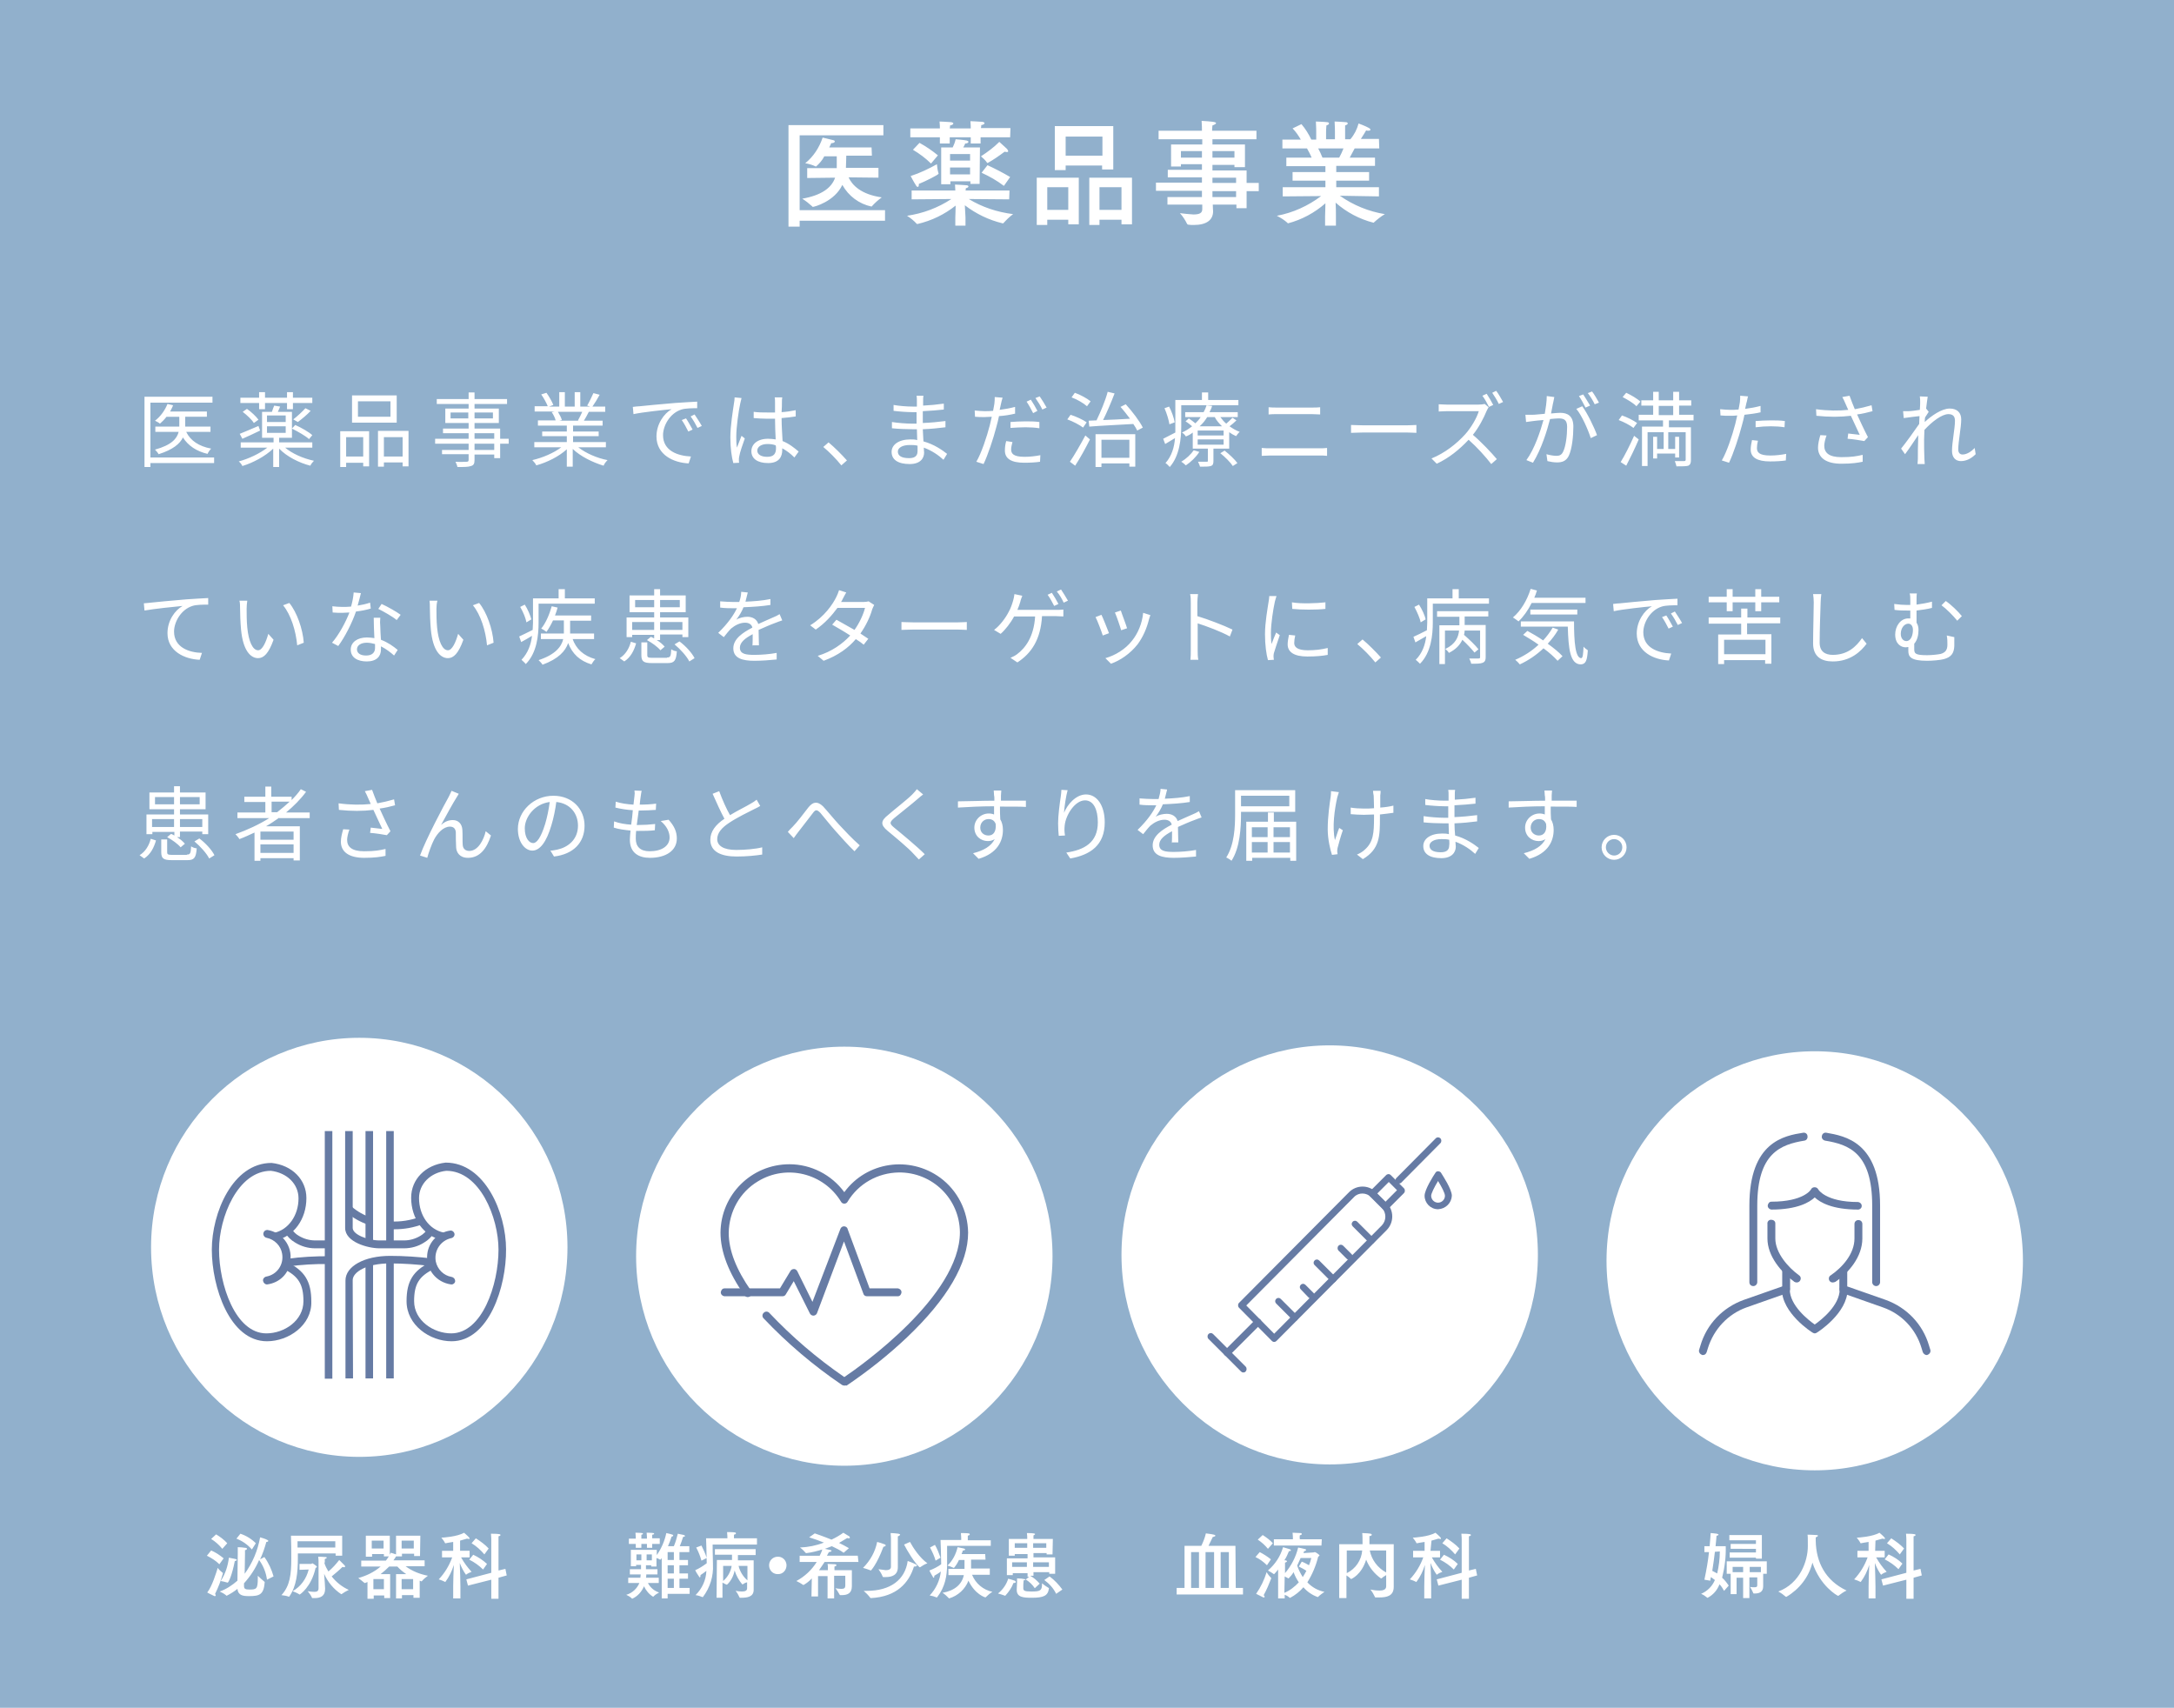
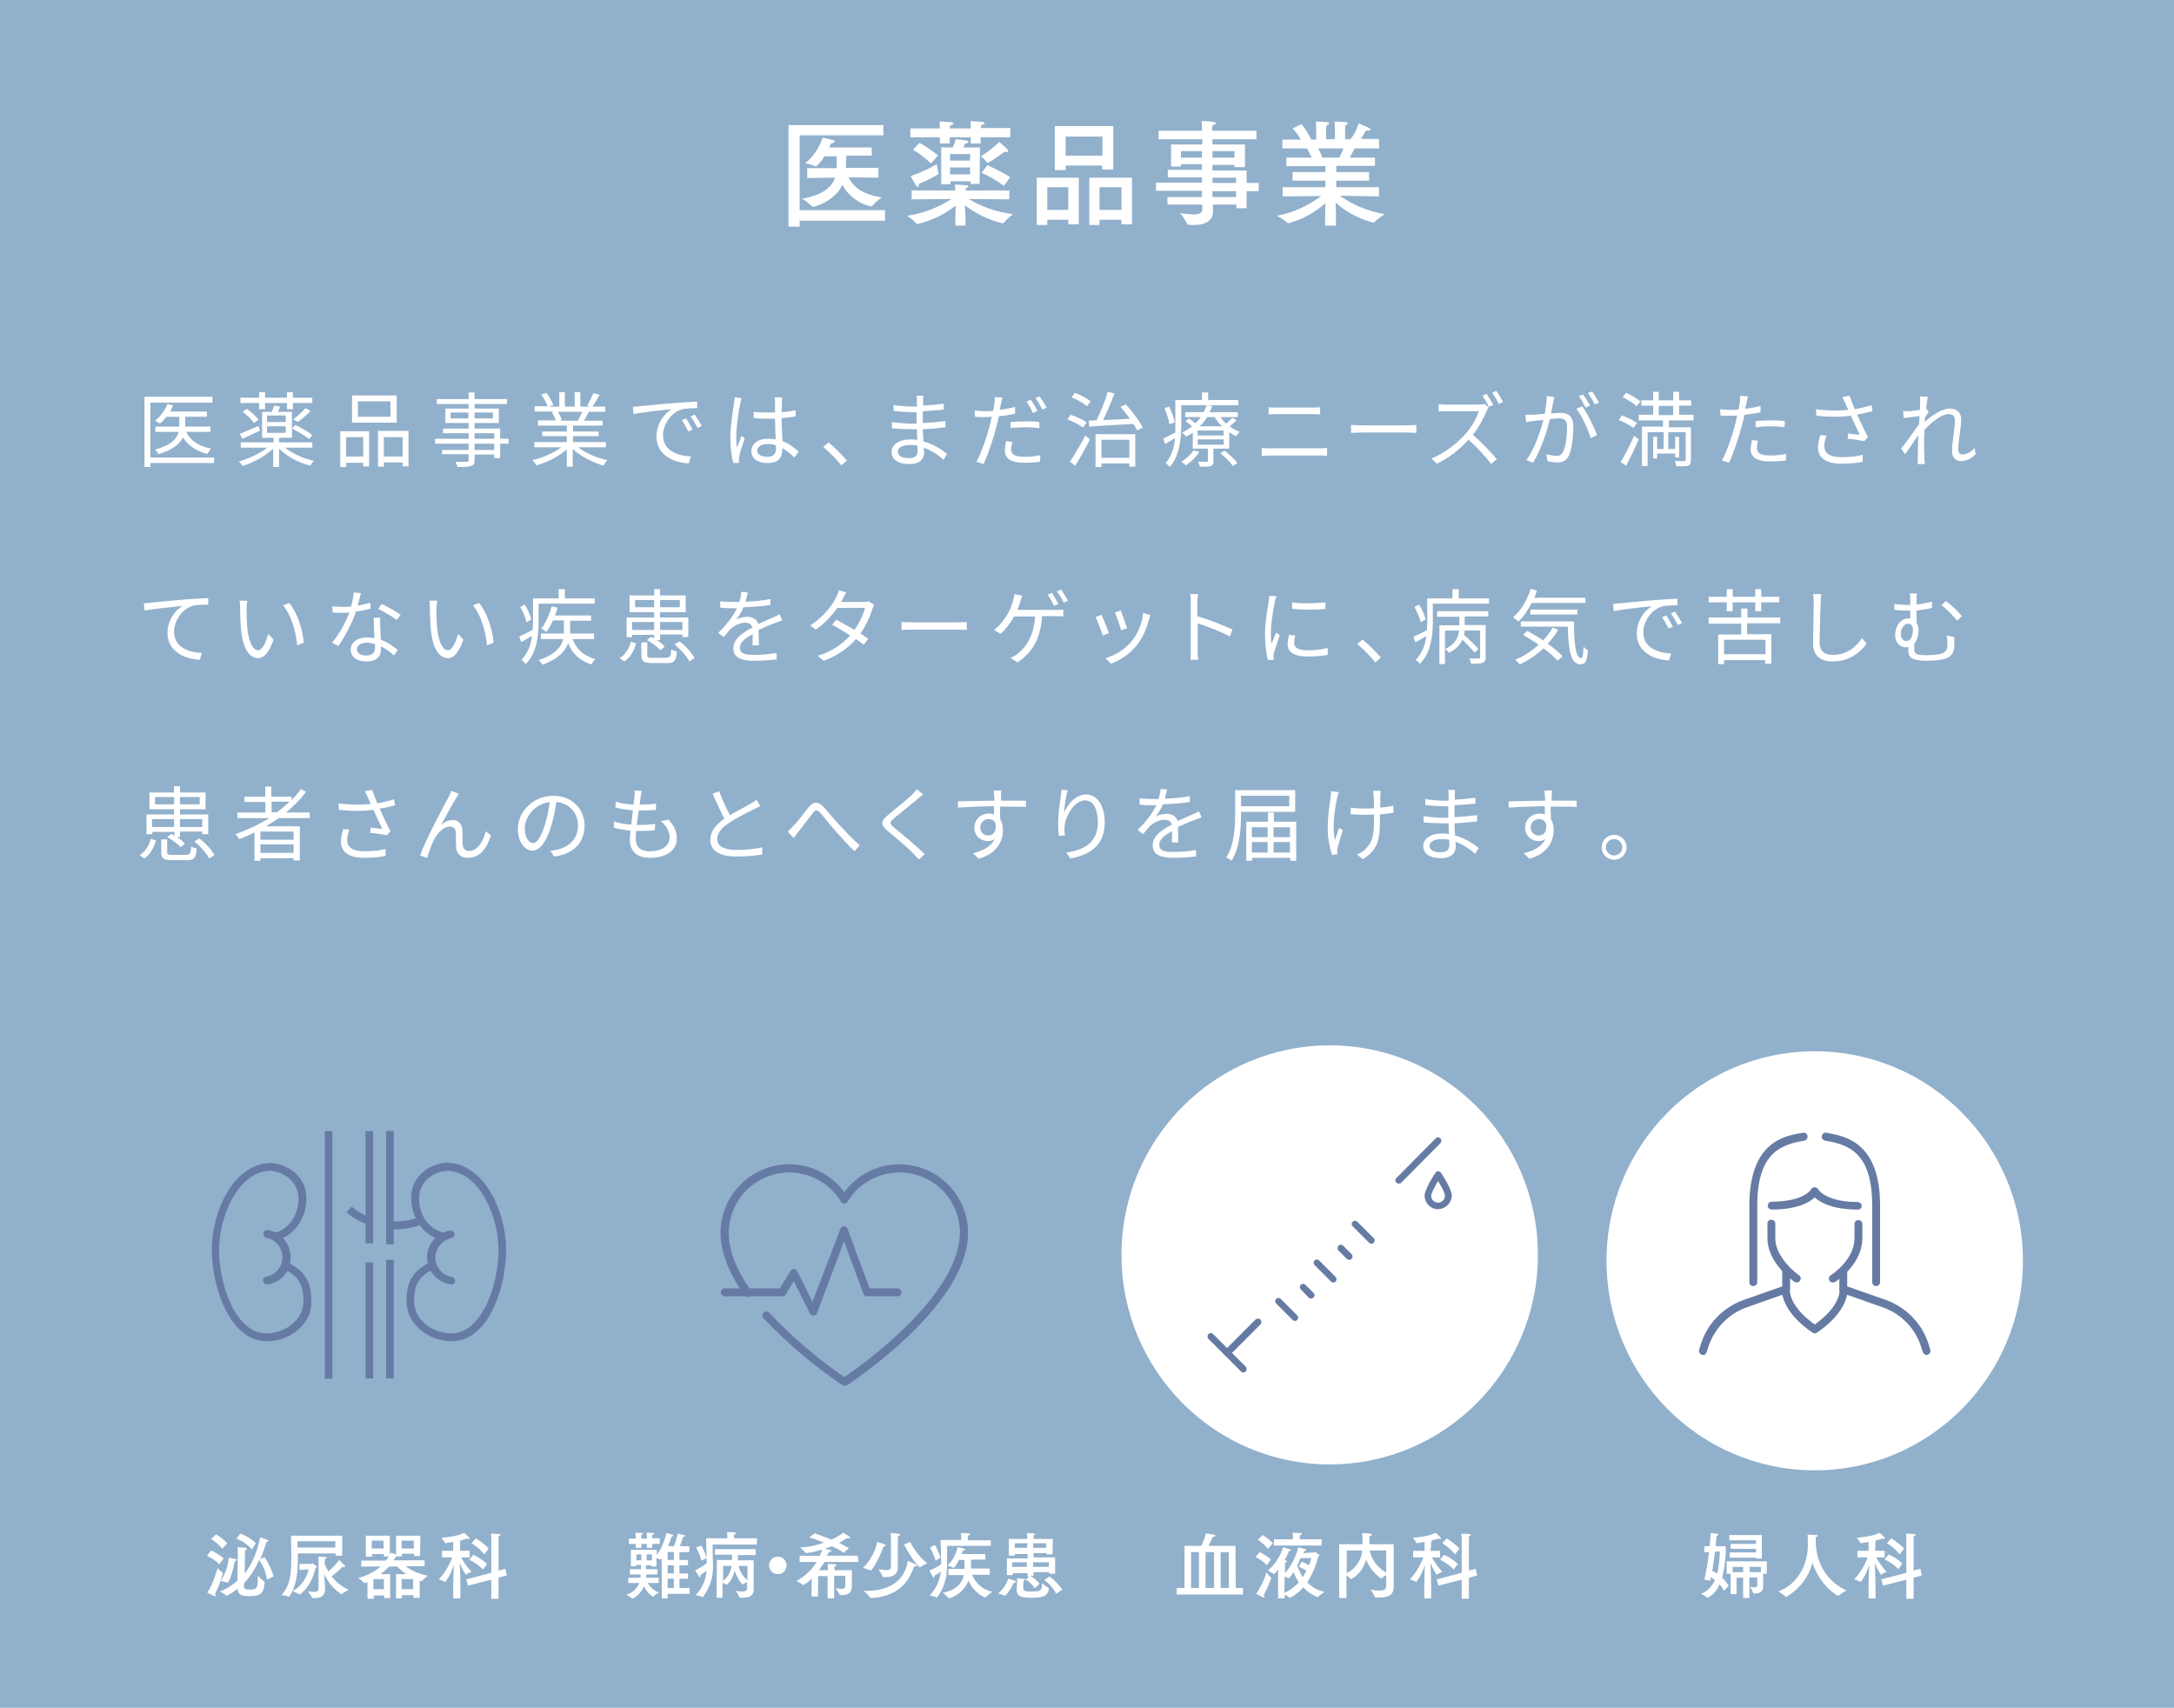
<svg xmlns="http://www.w3.org/2000/svg" version="1.1" id="レイヤー_1" x="0" y="0" viewBox="0 0 662 520" xml:space="preserve">
  <style type="text/css">.st1{fill:#fff}.st2{fill:#667ba4}</style>
  <path d="M0 0h662v524H0V0z" fill="#91b0cc" />
  <path class="st1" d="M269 41.2h-25.5V64h26v3.2h-26V69h-3.4V38.1H269v3.1zm-3.5 6.2h-7.8c0 1-.1 2.9-.1 3.4v.3h9.9v3l-9.1-.1c1.1 2.4 3.8 5.2 10.1 6.1-1.1.8-2.1 1.7-3 2.7l-.1.1c-3.8-.8-7-3.2-8.9-6.6-2.4 5.1-8.6 6.7-9 6.7-.1 0-.1 0-.1-.1-1-.9-2-1.7-3.1-2.4 5.7-1 8.9-3.2 10-6.4l-8.5.1v-3h9v-3.6H251c-.6 1.2-1.5 2.2-2.5 3.1h-.1c-1-.5-2.1-.8-3.2-1 2.5-2 4.3-4.8 5.3-7.8 0 0 2.2.5 3.3.8.3.1.4.2.4.4s-.3.5-1.1.5c-.1.4-.4.8-.6 1.3h12.9l.1 2.5zm41.8 13.3l-12.3-.1c4.1 2.5 8.7 4 13.5 4.6-1.1.8-2.1 1.8-3 2.8h-.2c-4.2-1-8.1-2.9-11.5-5.5.1 1.4.2 3.5.2 3.7v2.5h-3.1v-2.5c0-.3.1-2.2.1-3.6-3.4 2.7-7.3 4.6-11.6 5.6h-.2c-.9-1-1.9-1.8-3-2.5 4.8-.7 9.4-2.4 13.5-5.1l-12.1.1V58h13.3c0-.6-.1-1.6-.1-1.8 0 0 2.5.1 3.4.2.5 0 .7.2.7.4s-.3.4-.8.5c0 .1 0 .5-.1.7h13.4l-.1 2.7zm.3-18.9h-9v1.9h-3v-1.9h-6.4v1.9h-3v-1.9h-9v-2.7h9v-.2s0-1.1-.1-1.9c0 0 2.7.1 3.6.2.4.1.6.2.6.4s-.3.5-1 .6c0 .2 0 .6-.1.9h6.4v-.2s0-1.2-.1-2c0 0 2.7.1 3.7.2.4.1.6.2.6.4s-.3.5-1 .6c0 .2 0 .6-.1.9h9l-.1 2.8zm-27.8 14.3c0 .5-.1.8-.3.8s-.4-.1-.6-.5c-.6-.9-1.6-2.8-1.6-2.8 2.8-.9 5.5-2.2 8-3.6.1 1 .2 1.9.5 2.8v.1c0 .3-4.2 2.4-6 3.1v.1zm3.7-6.3c-1.6-1.6-3.5-3-5.5-4.2l2-2.1c2 1.1 3.9 2.4 5.6 3.8l-2.1 2.5zm14.8 6.2h-2.8v-.8h-6.1v.9h-2.8V44.9h3.5c.4-.8.7-1.6.9-2.5 0 0 2.5.2 3.4.4.3.1.5.2.5.4s-.3.5-1 .5c0 0-.2.6-.6 1.2h5.1l-.1 11.1zm-9-9.1v2h6.1v-2h-6.1zm0 4.1v2.1h6.1V51h-6.1zm11.5-1.4h-.2c-.5-.8-1.2-1.4-1.9-2 2-1.3 3.9-2.7 5.6-4.4l2.3 2.1c.2.2.3.4.4.7 0 .2-.1.3-.4.3-.2 0-.5-.1-.7-.1-1.6 1.2-3.3 2.4-5.1 3.4zm4.9 7c-2.1-1.6-4.4-2.9-6.8-4l1.8-2.3c2.4 1.1 4.7 2.3 6.9 3.6l-1.9 2.7zm22.8 11.7h-3.2v-1.4h-6.4v1.6h-3.2V54.1h12.8v14.2zM318.9 57v6.9h6.4V57h-6.4zm20.1-5.4h-3.4v-1.2h-11.1v1.4h-3.3V38.4H339v13.2zm-14.5-10v5.8h11.2v-5.8h-11.2zm20.2 26.7h-3.2v-1.4h-6.7v1.6h-3.1V54.1h13v14.2zM334.8 57v6.9h6.7V57h-6.7zm47.9-14.6h-13.5V44h9.9v6.9h-3.2v-.7h-6.7v1.7h10.4v3.8h3.7v2.5h-3.7v5.2h-3.1v-1.1h-7.2c0 1 .1 1.8.1 2 0 2.7-2 4.2-5.9 4.2-.6 0-1.1 0-1.7-.1-.1 0-.2-.1-.3-.2-.6-1.2-1.3-2.3-2.2-3.3 1.4.2 2.7.3 4.1.4 1.8 0 2.7-.4 2.7-1.6v-1.4h-10.6V60H366v-1.9h-14v-2.5h14V54h-10.4v-2.3H366V50h-6.4v.7h-3V44h9.5v-1.6h-13.3v-2.6H366v-.5s0-1.2-.1-2.5c3 .2 4.4.3 4.4.7 0 .2-.5.5-1.1.7-.1.6-.1 1.4-.1 1.4v.2h13.5v2.6zM359.6 46v2h6.4v-2h-6.4zm9.6 0v2h6.7v-2h-6.7zm0 8.1v1.6h7.2v-1.6h-7.2zm0 4.1V60h7.2v-1.8h-7.2zm50.8-13h-7.5c-.5.9-1 1.9-1.5 2.8h7.7v2.5h-11.8v1.9h10V55h-10v2h13v2.8l-11.9-.2c4.1 2.9 8.8 4.8 13.7 5.6-1.2.7-2.3 1.6-3.3 2.5 0 .1-.1.1-.2.1-4.3-1.1-8.2-3.2-11.5-6.1.1 1.3.1 3 .1 4.1v2.9h-3.3v-2.8c0-.8.1-2.5.1-4-3.3 2.9-7.2 5-11.4 6.1-.1 0-.1 0-.1-.1-1-.9-2.1-1.6-3.3-2.2 4.9-.9 9.5-3 13.5-6l-11.7.1V57h13v-2h-10v-2.6h10v-1.8h-11.9V48h7.7c-.4-1-.9-1.9-1.4-2.8h-7.5v-2.7h5.6c-.7-1.2-1.5-2.4-2.5-3.4l2.7-1.3c1.2 1.4 2.2 3 3 4.7h1.5v-2.3s0-1.8-.1-3.2c0 0 2.8.1 3.4.2.4 0 .6.2.6.4s-.2.4-.8.6c-.1.9-.1 2.1-.1 2.1v2.1h2.7v-2.3s0-1.8-.1-3.1c0 0 2.7.1 3.4.2.4 0 .6.2.6.4s-.2.4-.8.6v4.2h1.6c1.2-1.4 2-3 2.5-4.8 0 0 2.2.8 3.2 1.4.3.2.4.3.4.5s-.2.3-.7.3c-.2 0-.4 0-.6-.1 0 0-.8 1.4-1.6 2.6h5.5l.1 2.9zm-18.6 0c.5.9.9 1.8 1.3 2.8h5.1c.5-.9.9-1.8 1.3-2.8h-7.7z" />
-   <ellipse class="st1" cx="109.4" cy="379.8" rx="63.4" ry="63.8" />
  <path class="st2" d="M137.5 391.1h-.1c-4.6-.6-7.8-4.7-7.3-9.2.4-3.7 3.3-6.7 7-7.2.6-.1 1.2.4 1.3 1 .1.6-.4 1.2-1 1.3-3.2.7-5.3 3.8-4.7 7.1.5 2.4 2.4 4.3 4.8 4.7.6.1 1.1.6 1.1 1.3 0 .5-.5 1-1.1 1zm-56.2 0c-.6 0-1.1-.5-1.2-1.1-.1-.6.4-1.2 1-1.3 3.3-.6 5.4-3.7 4.8-7-.4-2.4-2.3-4.3-4.7-4.8-.6-.1-1.1-.7-1-1.4.1-.6.6-1 1.2-1 4.5.7 7.7 4.9 7 9.4-.3 3.8-3.2 6.7-7.1 7.2z" />
  <path class="st2" d="M137.5 408.4c-6.6 0-13.7-4.9-13.7-12.2 0-6.1 2-9.3 7.3-11.9l1 2.1c-4.5 2.2-6 4.6-6 9.8 0 5.9 5.9 9.8 11.3 9.8 9.4 0 14.4-14.8 14.4-25.5 0-9.8-5.7-24-15.9-24-4.8.5-8.3 4-8.3 8.3 0 5.3 3.1 9.6 7.5 10.5l-.5 2.3c-5.5-1.2-9.4-6.5-9.4-12.9 0-5.6 4.3-10 10.5-10.7 12 0 18.4 15.3 18.4 26.4.1 11.3-5.2 28-16.6 28zm-56.2 0c-11.4 0-16.8-16.6-16.8-27.9 0-11.1 6.3-26.4 18.2-26.4 6.3.7 10.6 5.1 10.6 10.7 0 6.4-3.8 11.7-9.4 12.9l-.5-2.3c4.4-.9 7.5-5.3 7.5-10.5 0-4.4-3.5-7.8-8.4-8.4-10.1 0-15.8 14.2-15.8 24 0 10.7 5 25.5 14.4 25.5 5.5 0 11.3-3.9 11.3-9.8 0-5.1-1.5-7.6-6-9.8l1-2.1c5.4 2.6 7.4 5.9 7.4 12 .2 7.2-6.9 12.1-13.5 12.1zm30-24h2.3v35.3h-2.3v-35.3zm0-40h2.3v34.2h-2.3v-34.2zm6.3 39.2h2.3v36.1h-2.3v-36.1zm0-39.2h2.3v34.5h-2.3v-34.5zm-18.7 0h2.3v75.4h-2.3v-75.4z" />
-   <path class="st2" d="M123 380.1h-7.4c-3.6 0-10.5-1.9-10.5-6.2v-29.5h2.3v29.5c0 2 4.6 3.8 8.2 3.8h7.4c1.8 0 3.5-.5 5-1.4.9-.5 1.7-1.3 2.2-2.1l2 1.2c-.8 1.2-1.8 2.2-3 2.9-1.8 1.2-4 1.8-6.2 1.8zm-15.5 39.6h-2.3v-29.8c0-4.3 5.7-7.5 13.6-7.5 4.3 0 8.6.3 12.8.8l-.4 2.3c-4.1-.5-8.3-.8-12.5-.8-7 0-11.3 2.6-11.3 5.1l.1 29.9zm-7.4-39.6H96c-2.2 0-4.3-.6-6.2-1.8-1.2-.7-2.2-1.7-3-2.9l2-1.2c.6.9 1.3 1.6 2.2 2.1 1.5.9 3.2 1.4 5 1.4h4.1v2.4zm-12.3 5.5l-.3-2.3c4.2-.6 8.4-.8 12.6-.8v2.4c-4.2-.1-8.3.2-12.3.7z" />
  <path class="st2" d="M120.1 374.3h-1.4l.1-2.4c3.1.2 6.2-.3 9.2-1.4l.8 2.2c-2.8 1.1-5.7 1.6-8.7 1.6zm-8-1.4c-2.4-.8-4.7-2.1-6.6-3.8l1.6-1.7c1.7 1.5 3.7 2.6 5.8 3.3l-.8 2.2z" />
  <path class="st1" d="M66.8 476.3c-1.1-1.1-2.4-1.9-3.8-2.6l1.3-1.6c1.4.6 2.6 1.4 3.8 2.4l-1.3 1.8zm-1.1 9.5c0 .1-.1.2-.2.2h-.2c-.9-.4-2.2-1.1-2.2-1.1 1.5-1.9 2.7-5.9 3.2-7.5.4.6 1 1.1 1.5 1.5 0 0 .1 0 .1.1-.6 2.2-1.4 4.3-2.4 6.3.1.1.1.3.2.5zm2-14.2c-1-1.2-2.1-2.2-3.4-3l1.5-1.4c1.2.7 2.4 1.6 3.4 2.7l-1.5 1.7zm12.8 2.5c1.3 1.8 2.2 3.8 2.8 5.9l-2 1c-.3-2.2-1.1-4.2-2.4-6-1.1 2.6-2.7 5-4.6 7.1v.8c0 .9.4 1.1 1.7 1.1 2.1 0 2.5-.2 2.5-3.4v-.8c.6.6 1.3 1.2 2 1.8 0 0 .1 0 .1.2-.3 3.8-1.6 4.2-4.8 4.2-1.8 0-3.3-.2-3.5-2.2-1 .8-2.1 1.5-3.3 2.1 0 0-.1 0-.1-.1-.6-.5-1.3-.9-2-1.2 2-.7 3.8-1.9 5.4-3.3l.1-8.3v-1.9c.6 0 1.8.1 2.3.2.3 0 .5.1.5.3s-.3.4-.6.4v1.3l-.1 5.9c2.4-3.3 4-7.1 4.7-11.1 0 0 1.8.5 2.2.8.2.1.3.2.3.3s-.2.3-.5.3h-.1c-.5 1.8-1.1 3.6-1.9 5.3l1.3-.7zm-11.2 7.8c-.7-.2-1.4-.4-2.1-.5 1.4-2.1 2.2-4.6 2.5-7.1 0 0 1.6.3 2 .4s.4.2.4.3-.2.3-.6.3c-.8 4.2-1.9 6.6-2.2 6.6zm7.4-10.1c-1.3-1.5-2.9-2.6-4.7-3.3l1.2-1.5c1.8.6 3.4 1.6 4.7 2.9l-1.2 1.9zm27.5 1.9h-2v-.7H90.7v1.5c0 4.3-.4 8.5-2.6 11.6l-.1.1c-.7-.3-1.5-.4-2.3-.5 2.6-2.8 3-6.3 3-11.1 0-2.3 0-4.7-.1-7h15.6v6.1zm-13 4.3v-1.8h3.6c.1 0 .2-.2.3-.2s1.4.8 1.4 1.1c0 .1-.1.2-.4.3-1.3 5.9-4.8 8.1-4.8 8.1h-.1c-.6-.4-1.3-.7-2.1-1 2.5-1.4 4.2-3.8 4.9-6.6l-2.8.1zm-.6-8.7v1.9h11.5v-1.9H90.6zm8.2 6.7c.3.9.7 1.7 1.2 2.5 1.2-1 2.3-2.2 3.3-3.5l1.6 1.6c.1.1.2.2.2.4 0 .1-.1.2-.3.2-.2 0-.3 0-.5-.1-1 1-2.2 2-3.3 2.9 1.4 1.8 3.2 3.2 5.2 4.1-.8.4-1.5.8-2.2 1.3h-.1c-2.3-1.5-4.1-3.7-5.2-6.2l.2 2.7.1 1.8v.1c0 2.2-1.4 2.8-3.2 2.8h-.6c-.2 0-.2 0-.2-.1-.3-.7-.8-1.4-1.3-2 .7.1 1.3.2 2 .2.8 0 1.3-.2 1.3-1.1v-8.1s0-.8-.1-1.5c0 0 1.4 0 2.2.1.3 0 .4.1.4.2s-.2.3-.6.4v.9l-.1.4zm29.1-2.2h-1.8v-.7h-3.7v.8h-1.8c-.2.4-.5.8-.8 1.2h9.5v1.8h-5.8c2 1.5 4.3 2.4 6.8 2.9-.7.5-1.3 1-1.8 1.6l-.1.1h-.1c-.2-.1-.3-.1-.5-.2v5.2h-1.9v-.8h-3.5v1h-1.8v-7.4h3.1c-1-.7-1.9-1.4-2.7-2.3h-2.5c-.8.8-1.7 1.6-2.6 2.3h2.9v7.3H117v-.8h-3.2v1h-1.9v-5.1c-.2.1-.5.2-.7.3h-.2c-.6-.5-1.2-1-1.9-1.5 2.5-.7 4.8-1.8 6.8-3.5H110v-1.8h7.5c.3-.4.6-.8.9-1.3h-1.5v-.7h-3.6v.8h-1.9v-6.4h7.3v5.8l.3-.6c.1 0 1 .3 1.6.5v-5.7h7.4l-.1 6.2zm-14.7-4.7v2.4h3.6v-2.4h-3.6zm.5 11.7v3.1h3.2v-3.1h-3.2zm8.6-11.7v2.4h3.7v-2.4h-3.7zm0 11.7v3.1h3.5v-3.1h-3.5zm17.8-8.6h2.9v2h-2.6c.9 1.6 1.9 3 3.2 4.4-.6.2-1.2.5-1.7.9-.8-1.1-1.4-2.3-1.9-3.6.1 1.8.2 6.4.2 7.2v3.6H138V483c0-1.5.1-4.7.2-6.5-.6 1.9-1.4 3.6-2.6 5.2-.6-.3-1.3-.6-2-.8 1.8-1.9 3.2-4.2 4.1-6.7h-3.1v-2h3.4v-2.7c-1.1.2-2 .3-2.3.4h-.1s-.1 0-.1-.1c-.3-.6-.7-1.1-1.1-1.6.5 0 4.9-.3 6.9-1.5 0 0 1.2 1 1.5 1.4.1.1.2.2.2.4 0 .1-.1.1-.2.1-.2 0-.4-.1-.6-.1l-2.1.6v3.1zm11.7 6l2.1-.5.4 2-2.5.7v6.4h-2.2V481l-7.1 1.8-.5-1.9 7.6-2v-10.1s0-1-.1-1.8c2.8 0 2.9.2 2.9.4s-.2.3-.6.4v10.4zm-4.7-.3c-1.2-1.2-2.6-2.2-4.2-3l1.2-1.5c1.5.7 2.9 1.6 4.2 2.8l-1.2 1.7zm.4-4.6c-1.1-1.3-2.4-2.5-3.9-3.4l1.3-1.5c1.4.9 2.8 1.9 3.9 3.1l-1.3 1.8zm228.8 10.2h2.2v2h-20.2v-2h2.4v-12.8h5.1c.6-1.2 1.1-2.5 1.4-3.8 0 0 1.7.2 2.5.4.3.1.4.2.4.3s-.2.3-.8.4c0 0-.8 1.6-1.3 2.7h8.2l.1 12.8zm-13.6-10.9v10.9h2.4v-10.9h-2.4zm4.4 0v10.9h2.6v-10.9h-2.6zm4.6 0v10.9h2.5v-10.9h-2.5zm14.1 4c-1-1-2.2-1.9-3.5-2.5l1.3-1.5c1.2.6 2.4 1.4 3.4 2.2l-1.2 1.8zm-.7 9.6c0 .1-.1.2-.2.2h-.2l-2.2-1.1c1.4-2 2.5-4.3 3.2-6.6.4.7.9 1.3 1.4 1.8v.1c-.7 1.8-1.4 3.5-2.3 5.1.2.2.3.4.3.5zm1-14.6c-.9-1.1-1.9-2-3.1-2.8l1.5-1.4c1.1.7 2.2 1.5 3.1 2.5l-1.5 1.7zm13.9 1.1c.1 0 .2-.1.4-.1s1.4.8 1.4 1-.2.2-.4.4c-.7 2.8-1.8 5.4-3.3 7.8 1.4 1.5 3.2 2.5 5.2 2.9-.7.5-1.4 1-2 1.6-1.7-.6-3.2-1.6-4.4-3-1.1 1.3-2.5 2.4-4 3.2h-.2c-.4-.4-.9-.7-1.5-.9v1.1h-2v-8.8c-.4.5-.8 1-1.2 1.4h-.1c-.6-.4-1.2-.8-1.8-1.1 2.2-1.9 3.8-4.3 4.6-7.1 0 0 1.4.4 2 .6.3.1.4.3.4.4s-.2.2-.5.2h-.1c-.4 1-.8 1.9-1.4 2.8h.3c.3 0 .5.2.5.3s-.2.3-.6.4v3.2c1.9-2.2 3.3-4.9 4-7.8 0 0 1.5.3 2.2.5.1 0 .2.1.2.3 0 .1-.2.3-.6.3 0 .2-.1.4-.2.6l3.1-.2zm2.4-2.1h-14.5v-1.9h5.8v-.3s0-1.1-.1-1.7c0 0 1.9.1 2.4.1.3 0 .4.1.4.3s-.2.3-.6.4c0 .3-.1.6 0 .9v.3h6.7l-.1 1.9zM391.1 485c1.7-.7 3.2-1.9 4.4-3.2-.7-1-1.2-2-1.6-3.1-.4.7-.9 1.3-1.5 1.9h-.1c-.4-.2-.7-.4-1.1-.6l-.1 5zm5-10.7c-.3.7-.7 1.5-1.1 2.4.4 1.2 1 2.4 1.7 3.5.4-.6.8-1.3 1.1-1.9-.7-.5-1.5-.9-2.3-1.3l.9-1.5c.8.3 1.5.7 2.2 1.1.3-.7.5-1.4.7-2.2h-3.2zm28.3 6.3v2.6c0 2.8-2.2 3.2-4.4 3.2h-1.1c-.1 0-.2 0-.2-.1-.4-.8-.8-1.6-1.4-2.3.9.2 1.8.3 2.8.3 1.3 0 2-.4 2-1.3v-3.4c-.5.3-1 .6-1.4 1h-.2c-2-1.4-3.6-3.4-4.5-5.7-1.4 4.6-4.5 5.9-4.6 5.9s-.1 0-.1-.1c-.4-.4-.8-.7-1.3-1v6.9h-2.2v-16.4h7.1v-.3c0-1.3 0-2.6-.1-3.1 2.6.1 2.9.2 2.9.5s-.3.4-.7.4v2.5h7.4v10.4zm-14.3-8.5v6.9c2.7-1.3 4.5-4 4.7-6.9h-4.7zm7 0c.6 2.9 2.4 5.3 5 6.7v-6.7h-5zm18.5.1h2.9v2H436c.9 1.6 1.9 3 3.2 4.4-.6.2-1.2.5-1.7.9-.8-1.1-1.4-2.3-1.9-3.6.1 1.8.2 6.4.2 7.2v3.6h-2.1V483c0-1.5.1-4.7.2-6.5-.6 1.9-1.4 3.6-2.6 5.2-.6-.3-1.3-.6-2-.8 1.8-1.9 3.2-4.2 4.1-6.7h-3.1v-2h3.5v-2.7c-1.1.2-2 .3-2.3.4h-.1s-.1 0-.1-.1c-.3-.6-.7-1.1-1.1-1.6.5 0 4.9-.3 6.9-1.5 0 0 1.2 1 1.5 1.4.1.1.2.2.2.4 0 .1-.1.1-.2.1-.2 0-.4-.1-.6-.1-.6.2-1.4.4-2.1.6l-.3 3.1zm11.7 6l2.1-.5.4 2-2.5.7v6.4h-2.2V481l-7.1 1.8-.5-1.9 7.6-2v-10.1s0-1-.1-1.8c2.8 0 2.9.2 2.9.4s-.2.3-.6.4v10.4zm-4.6-.3c-1.2-1.2-2.6-2.2-4.2-3l1.2-1.5c1.5.7 3 1.6 4.2 2.8l-1.2 1.7zm.4-4.6c-1.1-1.3-2.4-2.5-3.9-3.4l1.3-1.5c1.4.9 2.8 1.9 3.9 3.1l-1.3 1.8z" />
  <ellipse class="st1" cx="404.9" cy="382.1" rx="63.4" ry="63.8" />
-   <path class="st2" d="M388 408.6c-.3 0-.5-.1-.7-.3l-10-10.1c-.4-.4-.4-1.1 0-1.5l33.5-33.7c2.2-2.2 5.8-2.3 8.1-.1l.1.1 3.3 3.3c2.2 2.3 2.2 5.9 0 8.2l-33.5 33.7c-.3.3-.5.4-.8.4zm-8.5-11.1l8.5 8.6 32.8-33c1.4-1.5 1.4-3.8 0-5.3l-3.3-3.3c-1.4-1.4-3.8-1.5-5.2 0l-32.8 33z" />
-   <path class="st2" d="M421.8 368.5c-.3 0-.5-.1-.7-.3l-4-4c-.4-.4-.4-1 0-1.4l5-5c.2-.2.5-.3.7-.3.3 0 .5.1.7.3l4 4c.4.4.4 1.1 0 1.5l-5 5c-.2.1-.4.2-.7.2zm-2.5-5l2.5 2.5 3.6-3.6-2.5-2.5-3.6 3.6z" />
  <path class="st2" d="M425.9 360.4c-.3 0-.5-.1-.7-.3-.4-.4-.4-1 0-1.4l12-12.1c.4-.4 1-.4 1.4 0 .4.4.4 1.1 0 1.5l-12 12.1c-.2.1-.5.2-.7.2zm-31.6 41.8c-.3 0-.5-.1-.7-.3l-5-5c-.4-.4-.4-1 0-1.4.4-.4 1-.4 1.4 0l5 5c.4.4.4 1 0 1.4-.1.2-.4.3-.7.3zm4.9-6.8c-.3 0-.5-.1-.7-.3l-2.4-2.5c-.4-.4-.4-1 0-1.4.4-.4 1-.4 1.4 0l2.5 2.5c.4.4.4 1 0 1.4-.3.1-.5.3-.8.3zm6.8-4.9c-.3 0-.5-.1-.7-.3l-5-5c-.4-.4-.4-1 0-1.4.4-.4 1-.4 1.4 0l5 5c.4.4.4 1 0 1.4-.2.2-.4.3-.7.3zm4.8-6.9c-.3 0-.5-.1-.7-.3l-2.5-2.5c-.4-.4-.4-1.1 0-1.5.4-.4 1-.4 1.4 0l2.5 2.5c.4.3.5 1 .1 1.4-.1.3-.4.4-.8.4zm6.8-4.9c-.3 0-.5-.1-.7-.3l-5-5c-.4-.4-.4-1 0-1.4.4-.4 1-.4 1.4 0l5 5c.4.4.4 1 0 1.4-.1.2-.4.3-.7.3zm-39 39.2c-.3 0-.5-.1-.7-.3l-9.9-9.9c-.4-.4-.4-1.1 0-1.5.4-.4 1-.4 1.4 0l9.9 9.9c.4.4.4 1.1 0 1.5-.1.2-.4.3-.7.3z" />
  <path class="st2" d="M373.7 412.9c-.5.1-1-.3-1.1-.9 0-.3.1-.7.4-.9l9.3-9.3c.4-.4 1.1-.4 1.5 0 .4.4.4 1.1 0 1.5l-9.3 9.3c-.3.2-.5.3-.8.3zm64.2-44.7c-2.3 0-4.1-1.9-4.1-4.1 0-1.9 2.7-6.1 3.3-7 .3-.5.9-.6 1.4-.3.1.1.3.2.3.3.5.8 3.3 5 3.3 7-.1 2.2-1.9 4-4.2 4.1zm0-8.6c-1.1 1.8-2.1 3.8-2.1 4.5 0 1.1.9 2.1 2.1 2.1 1.1 0 2.1-.9 2.1-2.1 0-.8-1-2.7-2.1-4.5z" />
  <path class="st1" d="M209.9 472.6h-3v2.4h2.6v1.6h-2.6v2.5h2.6v1.6h-2.6v2.8h3.1v1.8h-6.7v1.4h-1.8v-12.3c-.1.2-.2.3-.4.5h-.1c-.3-.2-.7-.4-1.1-.5v2.6h-1.6v-.4h-1.6v1.2h3.5v1.6h-3.4c0 .4 0 .7-.1 1h3.9v1.6h-3.3c.7 1.4 1.9 2.4 3.4 2.9-.6.3-1.2.7-1.7 1.2l-.1.1c-1.2-.7-2.2-1.9-2.8-3.2-.7 1.7-2 3.1-3.6 3.8 0 0-.1 0-.1-.1-.5-.5-1.1-.8-1.7-1.1 1.8-.5 3.3-1.9 4-3.6h-3.4v-1.6h3.7c0-.3.1-.7.1-1h-3.3v-1.6h3.4v-1.3h-1.5v.4h-1.6v-5h7.9v1.6c1.4-2 2.4-4.3 2.9-6.7 0 0 1.4.3 1.9.5.1 0 .2.1.2.3 0 .1-.1.2-.5.3-.3 1-.7 2-1.1 2.9h1.8c.5-1.2.9-2.5 1.2-3.8 0 0 1.5.3 1.9.4.2.1.3.2.3.3s-.2.2-.6.3c-.3.9-.6 1.9-1 2.8h2.9v1.8zm-9-2.5h-2.3v1.2H197v-1.2h-1.7v1.2h-1.7v-1.2h-2.1v-1.6h2.1v-.2s0-.9-.1-1.6c0 0 1.6 0 2 .1.2 0 .3.1.3.2s-.2.3-.5.3v1.2h1.7v-.2s0-1-.1-1.6c0 0 1.6 0 2 .1.2 0 .3.1.3.2s-.2.3-.6.3v1.1h2.3v1.7zm-7.1 3.2v1.8h1.5v-1.8h-1.5zm3.1 0v1.8h1.6v-1.8h-1.6zm6.4-.7v2.4h1.9v-2.4h-1.9zm0 4v2.5h1.9v-2.5h-1.9zm0 4.1v2.8h1.9v-2.8h-1.9zm27.2-10.4H217s0 2.6.1 5.8v.3c.2 3.5-.9 7-3 9.8l-.1.1h-.1c-.7-.3-1.3-.5-2.1-.6 2-2 3.2-4.6 3.3-7.4-.6.5-1.2.9-1.8 1.3v.3c0 .2-.1.4-.2.4s-.1-.1-.2-.2c-.4-.6-.9-1.3-1.2-2 1.2-.5 2.4-1.3 3.5-2.1 0-2.4-.2-7.6-.2-7.6h6.5v-.1s0-1-.1-1.8c0 0 1.9 0 2.3.1.2 0 .4.1.4.3s-.2.3-.6.4v1.1h7v1.9zm-16.9 4.9c-.4-1.4-.9-2.7-1.6-4l1.6-.6c.6 1.2 1.2 2.5 1.6 3.8l-1.6.8zm16.5-1.7h-5.4v1.6h4.8v9c0 2.2-2.1 2.4-3.8 2.4h-.3c-.1 0-.2 0-.2-.1-.3-.7-.7-1.4-1.2-2 .6.1 1.3.2 1.9.2 1.1 0 1.6-.3 1.6-1v-1.8c-.5.1-.9.3-1.3.6h-.2c-1-1.2-1.8-2.6-2.3-4.2-.3 1.6-1.1 3.2-2.3 4.3h-.2l-1.2-.6v4.6h-1.8l.1-11.5h4.6v-1.6h-5.2v-1.7h12.4v1.8zm-9.9 3.3v4.6c1.4-1.2 2.3-2.8 2.6-4.6h-2.6zm4.7 0c.4 1.7 1.4 3.3 2.7 4.4v-4.4h-2.7zm12.1 2.5c-1.5.1-2.7-1-2.8-2.5-.1-1.5 1-2.7 2.5-2.8 1.5-.1 2.7 1 2.8 2.5v.1c0 1.5-1.1 2.7-2.5 2.7zm24.4-3.7h-10.3c-.5.8-1.1 1.6-1.7 2.5h2.7v-.7c0-.4 0-.8-.1-1.2.3 0 1.8.1 2.3.1.2 0 .4.1.4.3s-.2.3-.6.4v1.1h5.3v4.9c0 2.2-1.4 2.7-3.1 2.7h-.4c-.1 0-.1 0-.2-.1-.4-.7-.8-1.4-1.3-2 .6.1 1.2.2 1.8.2.9 0 1.2-.3 1.2-1v-3H254v6.9h-2v-6.8h-2.9v6.2h-2l.1-5.5c-.7.8-1.6 1.5-2.5 2h-.1c-.7-.5-1.3-.8-2.1-1.2 2.6-1.4 4.7-3.4 6.2-5.8h-5.2v-1.9h6.1c.3-.6.6-1.2.8-1.9-1.6.5-3.2.9-4.8 1.1h-.2c-.5-.6-1.1-1.2-1.8-1.7 2.5-.1 5-.6 7.3-1.5-1.5-.6-2.9-1.1-4.5-1.6l1.7-1.2s2.4.8 5.1 1.9c1.3-.6 2.5-1.3 3.6-2.1 0 0 1.3.8 1.8 1.1.1.1.2.2.2.4 0 .1-.1.2-.3.2-.2 0-.4 0-.5-.1-.8.5-1.7 1-2.5 1.5 1 .5 2 1 3 1.6l-1.6 1.4c-1.1-.8-2.3-1.4-3.6-2-.7.3-1.4.5-2.1.8 1.8.4 2 .4 2 .6s-.2.3-.8.4c-.2.4-.4.7-.6 1.1h9.4l.2 1.9zm3.8 2.6c-.8-.3-1.6-.6-2.4-.8 2.2-2.2 3.7-4.9 4.3-7.9.7.2 1.5.4 2.2.7.3.1.4.2.4.4s-.4.3-.7.4c-2 5.4-3.8 7.2-3.8 7.2zm0 8.4c-.1 0-.1 0-.2-.1-.6-.8-1.3-1.5-2-2.1h.9c7.3 0 11.7-3.4 12.5-9.1 0 0 1.7.6 2.4 1 .3.1.4.3.4.4s-.2.3-.7.3h-.2c-1.5 4.9-5.2 9.2-13.1 9.6zm8.2-11.4v2c0 2.4-1.8 3-3.7 3h-.7c-.1 0-.1 0-.2-.1-.3-.8-.8-1.6-1.3-2.3.7.1 1.4.2 2.2.3.8 0 1.6-.2 1.6-1v-8.6s0-.8-.1-1.7c.8 0 1.6.1 2.4.2.4.1.5.2.5.3s-.3.4-.7.5v7.4zm3.7-5.7c.9 1.7 3 4.9 5.3 6.5-.8.3-1.5.7-2.2 1.2h-.2c-1.5-1.3-3.8-5.1-4.7-6.9l1.8-.8zm24.6 1.2h-13.3v5.6c0 3.5-.6 6.9-3 10l-.1.1h-.1c-.7-.3-1.4-.5-2.1-.6 1.9-2 3.1-4.6 3.4-7.3-.6.5-1.3.9-2 1.3v.2c0 .3-.1.4-.2.4s-.2-.1-.2-.2c-.4-.6-1.1-2-1.1-2 1.3-.5 2.5-1.1 3.6-1.9 0-2.4-.2-7.4-.2-7.4h6.3v-.2s0-1.2-.1-1.9c0 0 1.9 0 2.3.1.2 0 .4.1.4.3s-.2.3-.6.4v1.4h7v1.7zm-16.8 4.5c-.4-1.4-1-2.7-1.7-4l1.5-.8c.7 1.2 1.2 2.5 1.7 3.9l-1.5.9zm15.2-.3h-4.4v2.7h5.7v1.9H296c1.1 2.7 3.4 4.6 6.2 5.2-.7.4-1.4 1-2 1.6l-.1.1c-.1 0-3.2-.9-5.2-5.1-1 2.6-3.2 4.6-5.9 5.4 0 0-.1 0-.1-.1-.6-.6-1.2-1.2-1.9-1.6 3.8-.7 5.9-2.6 6.5-5.4h-4.7v-1.9h4.9V475H292c-.4.9-.9 1.7-1.5 2.4h-.1c-.6-.3-1.2-.5-1.9-.7 1.6-1.5 2.6-3.5 3.1-5.6 0 0 1.4.3 1.9.4.3.1.4.2.4.3s-.2.3-.6.3h-.1c-.1.3-.2.7-.4 1.1h7.2l.1 1.7zm6 11s-.1 0 0 0c-.8-.3-1.5-.5-2.2-.7 1.5-1.2 2.6-2.8 3.1-4.5.1 0 1.5.4 2 .6.2.1.3.2.3.4s-.2.3-.5.3h-.2c-.5 1.4-1.4 2.7-2.5 3.9zm14.4-12.6h-1.8v-.4h-4v1.3h6.6v5h-1.8v-.5h-4.8v1.1h-1c1.1.6 2 1.4 2.9 2.4l-1.5 1.4c-.7-1.1-1.7-2-2.8-2.7-.1.2-.4.3-.6.3-.1.8-.1 1.5-.1 2.3 0 .8.2 1.1 2.5 1.1 2.7 0 3.2-.3 3.2-2.3v-.2c.6.5 1.3 1 2 1.4l.1.1v.1c-.3 2.2-1.6 2.8-5.2 2.8-2.5 0-4.6-.1-4.6-2.4v-.1l.1-2.2v-1.2c.9 0 1.8.1 2.7.3l1-.8h-.5V479h-4.5v.6h-1.8v-5.1h6.3v-1.3H309v.5h-1.8v-5.1h5.6v-.5s0-.7-.1-1.3c2.3 0 2.5.2 2.5.3s-.3.4-.5.4v1.1h5.9l-.1 4.7zm-12.3 2.4v1.4h4.5v-1.4h-4.5zm.8-5.8v1.4h3.8v-1.4H309zm5.6 0v1.4h4v-1.4h-4zm0 5.8v1.4h4.8v-1.4h-4.8zm7 9.6c-.8-1.7-2.1-3.1-3.6-4.2l1.6-1.1c1.5 1.1 2.8 2.5 3.9 4l-1.9 1.3z" />
-   <ellipse class="st1" cx="257.1" cy="382.5" rx="63.4" ry="63.8" />
  <path class="st2" d="M257.1 421.9c-.2 0-.5-.1-.7-.2-8.7-5.9-16.7-12.7-23.9-20.3-.5-.5-.4-1.3.1-1.7.5-.5 1.3-.4 1.7.1 6.9 7.3 14.5 13.8 22.8 19.5 4.9-3.3 35.2-24.7 35.2-44.1-.1-10.2-8.4-18.3-18.6-18.2-6.4.1-12.3 3.4-15.6 8.9-.2.4-.6.6-1 .6s-.8-.2-1-.6c-5.3-8.7-16.6-11.5-25.3-6.2-5.5 3.3-8.8 9.2-8.9 15.7 0 5.3 2.3 11.2 6.8 17.6.4.6.3 1.3-.3 1.7-.5.4-1.3.3-1.7-.3-4.8-6.8-7.3-13.2-7.3-19.1.1-11.5 9.4-20.8 21-20.8 6.6 0 12.8 3.2 16.7 8.5 6.8-9.3 19.9-11.2 29.2-4.4 5.3 3.9 8.4 10.1 8.5 16.7 0 9.4-6.3 20.2-18.6 31.9-5.7 5.4-11.9 10.3-18.4 14.7-.2-.1-.4 0-.7 0z" />
  <path class="st2" d="M247.7 400.6c-.5 0-.9-.3-1.1-.7l-4.9-9.8-2.4 4c-.2.4-.6.6-1 .6h-17.7c-.7-.1-1.2-.7-1.1-1.3.1-.6.5-1.1 1.1-1.1h16.9l3.2-5.3c.2-.4.7-.6 1.1-.6.4 0 .8.3 1 .7l4.6 9.3 8.5-22.2c.2-.5.6-.8 1.1-.8.5 0 1 .3 1.1.8l6.7 18.1h8.6c.7.1 1.2.7 1.1 1.3-.1.6-.5 1.1-1.1 1.1H264c-.5 0-1-.3-1.1-.8L257 378l-8.2 21.8c-.1.4-.6.8-1.1.8z" />
  <path class="st1" d="M525.5 470.8c.1 3.2-.3 6.4-1.1 9.6.8.7 1.4 1.5 2 2.4l-1.4 1.6c-.4-.7-.8-1.4-1.4-2-.7 1.8-1.9 3.2-3.6 4.1h-.1c-.6-.5-1.2-.9-1.9-1.2 1.9-.8 3.4-2.3 4.2-4.2l-1.2-.9c-.1.4-.2.7-.2 1.1l-1.8-.3c.6-2.8 1.1-5.6 1.4-8.4H519v-1.8h1.6c.2-2.1.3-3.7.3-4 0 0 1.5.1 1.9.2s.5.2.5.3-.2.3-.6.3c0 .1-.1 1.4-.3 3.2h3.1zm-3.3 1.7c-.2 1.8-.5 3.9-.8 5.8.5.3 1 .5 1.5.8.5-2.2.8-4.4.8-6.7l-1.5.1zm15.8 6.7h-1.1v3.8c0 1.6-1 2.2-2.5 2.2h-.3c-.1 0-.2 0-.2-.1-.3-.7-.6-1.3-1-1.9.5.1.9.1 1.4.1.7 0 .8-.2.8-.7v-2.3h-2.4v6.3h-1.9v-6.2h-2v5H527v-6.2h-1.2v-3.8H538v3.8zm-1.4-4.6h-1.9v-.3h-8v-1.6h8v-1.1H527v-1.5h7.7V469h-8.1v-1.6h9.9v7.2zm-9 2.5v1.6h3.2v-1.6h-3.2zm5.2 0v1.6h3.4v-1.6h-3.4zm20.1-8c.1 6.6 3 12.2 9.4 15.2-.9.4-1.7 1-2.5 1.6h-.1c-.2 0-5.5-3-7.8-10.1-1.1 4.4-4 8.1-7.9 10.4h-.2c-.7-.6-1.5-1.2-2.3-1.6 6.7-2.5 9-9.4 9-13.8 0-2 0-3.2-.1-3.5 0 0 1.7 0 2.7.1.3 0 .5.1.5.2s-.3.4-.7.5v1zm18.1 3.1h2.9v2h-2.6c.9 1.6 1.9 3 3.2 4.4-.6.2-1.2.5-1.7.9-.8-1.1-1.4-2.3-1.9-3.6.1 1.9.2 6.4.2 7.2v3.6H569V483c0-1.5.1-4.7.2-6.5-.6 1.9-1.4 3.6-2.6 5.2-.6-.3-1.3-.6-2-.8 1.8-1.9 3.2-4.2 4.1-6.7h-3.1v-2h3.4v-2.7c-1.1.2-2 .3-2.3.4h-.1s-.1 0-.1-.1c-.3-.6-.7-1.1-1.1-1.6.5 0 4.9-.3 6.9-1.5 0 0 1.2 1 1.5 1.4.1.1.2.2.2.4 0 .1-.1.1-.2.1-.2 0-.4-.1-.6-.1l-2.1.6-.1 3.1zm11.7 6l2.1-.5.4 2-2.5.7v6.4h-2.2V481l-7.1 1.8-.5-1.9 7.6-2v-10.1s0-1-.1-1.8c2.8 0 2.9.2 2.9.4s-.2.3-.6.4v10.4zm-4.6-.4c-1.2-1.2-2.6-2.2-4.2-3l1.2-1.5c1.5.7 3 1.6 4.2 2.8l-1.2 1.7zm.4-4.5c-1.1-1.3-2.4-2.5-3.9-3.4l1.3-1.5c1.4.9 2.8 1.9 3.9 3.1l-1.3 1.8z" />
  <ellipse class="st1" cx="552.6" cy="383.9" rx="63.4" ry="63.8" />
  <path class="st2" d="M547.1 390.5c-.3 0-.5-.1-.7-.2-4-2.9-8.2-7.8-8.2-13.2v-4.4c-.1-.7.4-1.3 1.1-1.3s1.3.4 1.3 1.1v4.6c0 4.4 3.9 8.8 7.2 11.2.6.4.7 1.1.3 1.7-.2.3-.6.5-1 .5zm11 0c-.7 0-1.2-.5-1.2-1.2 0-.4.2-.8.6-1 3.5-2.4 7.2-6.5 7.2-11.2v-4.4c0-.7.5-1.2 1.2-1.2s1.2.5 1.2 1.2v4.4c0 5.6-4.2 10.5-8.2 13.2-.3.1-.5.2-.8.2zm7.7-22.2c-7.9 0-11.6-2.2-13.2-3.7-1.6 1.5-5.3 3.7-13.2 3.7-.7-.1-1.2-.7-1.1-1.3.1-.6.5-1.1 1.1-1.1 9.9 0 12.1-3.7 12.1-3.8.2-.4.6-.6 1.1-.6.5 0 .9.3 1.1.7 0 0 2.2 3.8 12.1 3.8.7.1 1.2.7 1.1 1.3 0 .5-.5 1-1.1 1z" />
  <path class="st2" d="M533.9 391.6c-.7 0-1.2-.5-1.2-1.2v-23.3c0-19.5 10.7-21.3 16.4-22.2.7-.1 1.3.4 1.3 1.1.1.6-.3 1.2-.9 1.3-7.3 1.2-14.4 3.8-14.4 19.8v23.3c0 .6-.5 1.2-1.2 1.2zm37.4 0c-.7 0-1.2-.6-1.2-1.2v-23.3c0-16.1-7.1-18.6-14.4-19.8-.7-.2-1.1-.8-.9-1.5.1-.6.7-1 1.3-.9 5.7 1 16.4 2.8 16.4 22.2v23.3c0 .6-.5 1.2-1.2 1.2zm15.4 21c-.5 0-1-.4-1.2-.9l-.4-1.3c-1.7-5.7-6-10.3-11.7-12.3l-12.5-4.4c-.5-.2-.8-.6-.8-1.2V387c0-.7.5-1.2 1.2-1.2s1.2.5 1.2 1.2v4.7l11.7 4.1c6.4 2.3 11.3 7.4 13.2 13.9l.4 1.3c.2.6-.2 1.3-.8 1.5-.1.1-.2.1-.3.1zm-68.2 0c-.1 0-.2 0-.3-.1-.6-.2-1-.9-.8-1.5l.4-1.3c1.9-6.5 6.8-11.6 13.2-13.9l11.7-4.1V387c-.1-.7.4-1.3 1.1-1.3s1.3.4 1.3 1.1v5.7c0 .5-.3 1-.8 1.2l-12.5 4.4c-5.6 2-9.9 6.6-11.7 12.3l-.4 1.3c-.2.6-.6.9-1.2.9z" />
  <path class="st2" d="M552.6 406c-.2 0-.4-.1-.6-.2-.4-.2-9.4-6-9.4-13.2-.1-.7.4-1.3 1.1-1.3s1.3.4 1.3 1.1v.2c0 4.9 5.6 9.3 7.6 10.7 2-1.4 7.6-5.8 7.6-10.7 0-.7.5-1.2 1.2-1.2s1.2.5 1.2 1.2c0 7.2-9 13-9.4 13.2-.1.1-.4.2-.6.2z" />
  <g>
    <g>
      <g>
        <path class="st1" d="M65.1 141H45.8v1.2H44v-21.4h20.7v1.8H45.8v16.7h19.4v1.7zm-8.4-9.5c1.3 2.7 3.9 4.4 7.6 5.1-.4.4-.9 1.1-1.1 1.6-3.4-.8-5.9-2.5-7.5-5-.9 1.9-3 3.7-7.4 5.1-.2-.4-.7-1-1.1-1.4 5.1-1.4 6.7-3.4 7.2-5.4h-7.1v-1.6h7.3v-3h-3.9c-.6.8-1.3 1.5-2 2.1-.3-.3-1.1-.7-1.5-.9 1.6-1.2 3-3.1 3.8-5.1l1.7.4c-.2.6-.6 1.3-.9 1.9H63v1.6h-6.6v3h7.7v1.6h-7.4zm30 4.7c2.2 1.9 5.6 3.4 8.9 4.1-.4.4-.9 1-1.1 1.5-3.5-.9-7.2-2.8-9.5-5.2v5.6h-1.8v-5.6c-2.4 2.3-6.1 4.3-9.4 5.3-.2-.5-.7-1.1-1.1-1.4 3-.8 6.4-2.4 8.7-4.2h-8.1v-1.6h10v-1.4h-3.5v-7.9h3c.2-.7.5-1.4.7-1.9l1.8.3c-.2.6-.5 1.1-.7 1.6h4.3v7.9H85v1.4h10.1v1.6h-8.4zm-7.5-5.1c-1.8.9-3.8 1.8-5.4 2.5l-.8-1.5c1.5-.6 3.6-1.5 5.7-2.4l.5 1.4zm-.3-8.4h-5.7v-1.6h5.7v-1.7h1.8v1.7h6.7v-1.7h1.8v1.7h5.9v1.6h-5.9v1.9h-1.8v-1.9h-6.7v1.9h-1.8v-1.9zm-3.7 1.8c1.3.9 2.8 2.3 3.5 3.3l-1.4 1c-.6-1-2.1-2.4-3.4-3.4l1.3-.9zm6.1 4H87v-2h-5.7v2zm0 3.3H87v-2h-5.7v2zm12.8 1.9c-1.1-1-3.4-2.3-5.2-3.2l1-1.1c1.8.8 4.1 2.1 5.2 3.1l-1 1.2zm.5-8.6c-1.1 1.2-2.7 2.5-3.9 3.4l-1.4-.8c1.2-.9 2.8-2.4 3.7-3.4l1.6.8zm9 6.2h8.8V142h-1.8v-1.1h-5.2v1.3h-1.8v-10.9zm1.8 1.8v5.9h5.2v-5.9h-5.2zm15.4-4.4h-13.6v-8.3h13.6v8.3zm-1.9-6.5H109v4.7h9.9v-4.7zm5.5 9.1V142h-1.8v-1.2h-5.7v1.3h-1.8v-10.9h9.3zm-1.8 7.7v-5.9h-5.7v5.9h5.7zm32.3-3.9h-2.6v4.4h-1.8v-1.1h-6v1.7c0 1.1-.3 1.6-1.1 1.8-.8.3-2.1.3-4.1.3-.1-.5-.4-1.2-.6-1.6 1.5.1 3 0 3.4 0 .5 0 .6-.2.6-.6v-1.7h-8.1V137h8.1v-1.9h-10.2v-1.5h10.2v-1.7h-7.8v-1.4h7.8v-1.7h-7.1v-4.4h7.1V123H133v-1.5h9.7v-2h1.8v2h9.9v1.5h-9.9v1.4h7.4v4.4h-7.4v1.7h7.8v3.1h2.6v1.5zm-12.3-7.7v-1.8h-5.4v1.8h5.4zm1.9-1.8v1.8h5.6v-1.8h-5.6zm0 8h6v-1.7h-6v1.7zm6 1.5h-6v1.9h6v-1.9zm25.6 1.1c2.3 1.8 5.7 3.3 8.9 3.9-.4.4-1 1.1-1.2 1.7-3.3-1-7-2.8-9.4-5.1v5.4h-1.8v-5.3c-2.4 2.2-6 4-9.3 4.9-.2-.5-.8-1.2-1.2-1.6 3.1-.7 6.6-2.2 8.8-3.9h-8.2v-1.6h9.9v-1.8h-7.5v-1.4h7.5v-1.8h-8.8V128h5.4c-.2-.8-.7-1.8-1.2-2.5l.9-.2h-6.1v-1.6h4c-.4-1-1.2-2.5-2-3.6l1.6-.5c.8 1.1 1.7 2.7 2.1 3.7l-1.3.5h3.1v-4.4h1.7v4.4h3v-4.4h1.7v4.4h3l-.9-.3c.6-1 1.4-2.7 1.9-3.8l1.9.5c-.7 1.3-1.5 2.6-2.2 3.6h3.9v1.6h-5c-.5 1-1 1.9-1.5 2.7h5.7v1.5h-9v1.8h7.8v1.4h-7.8v1.8h10v1.6h-8.4zm-6.2-10.8c.5.8 1 1.8 1.2 2.5l-.8.2h5.9l-.2-.1c.4-.7.9-1.7 1.3-2.6h-7.4zm24.9-1.7c1.6-.2 6.3-.6 10.8-1 2.7-.2 5-.3 6.7-.4v2c-1.4 0-3.6 0-4.8.4-3.5 1.1-5.6 4.9-5.6 7.8 0 4.8 4.5 6.3 8.5 6.5l-.7 2.1c-4.6-.2-9.8-2.6-9.8-8.2 0-3.8 2.3-7 4.6-8.3-2.2.2-8.9.9-11.6 1.5l-.2-2.2c.8-.1 1.6-.2 2.1-.2zm16.1 7.1l-1.3.6c-.6-1.2-1.3-2.5-2-3.5l1.3-.5c.5.7 1.4 2.3 2 3.4zm2.8-1.1l-1.3.6c-.6-1.2-1.3-2.4-2.1-3.5l1.2-.6c.6.9 1.6 2.4 2.2 3.5zm12.1-8.5c-.1.4-.3 1.2-.4 1.7-.5 2.3-1.2 7.2-1.2 10 0 1.2 0 2.2.2 3.4.4-1.1 1-2.6 1.4-3.6l1 .8c-.6 1.7-1.5 4.2-1.7 5.5-.1.3-.1.8-.1 1.1 0 .2 0 .6.1.8l-1.8.1c-.5-1.8-.9-4.5-.9-7.8 0-3.6.8-8.3 1.1-10.4.1-.6.2-1.2.2-1.8l2.1.2zm16.1 18.1c-1.2-1.2-2.4-2.1-3.7-2.8v.5c0 2-.9 4-4.3 4-3.3 0-5.1-1.4-5.1-3.6 0-2.1 1.8-3.8 5.1-3.8.8 0 1.6.1 2.3.2-.1-1.9-.2-4.3-.2-6.3h-2.4c-1.4 0-2.7-.1-4.1-.2v-1.9c1.4.2 2.7.2 4.2.2h2.3v-3.1c0-.4 0-1.1-.1-1.5h2.3c-.1.5-.1 1-.1 1.5 0 .7 0 1.8-.1 3 1.5-.1 2.9-.3 4.3-.6v1.9c-1.3.2-2.8.4-4.3.5 0 2.5.2 4.9.3 7 2 .8 3.6 2.1 4.9 3.2l-1.3 1.8zm-5.7-3.7c-.8-.3-1.6-.4-2.5-.4-1.8 0-3.1.8-3.1 2s1.2 1.9 3 1.9c2.1 0 2.7-1 2.7-2.7 0-.2 0-.5-.1-.8zm20 6.1c-1.6-2-3.7-4.1-5.5-5.6l1.6-1.4c1.8 1.5 4 3.7 5.6 5.5l-1.7 1.5zm31.1-1.7c-1.4-1.3-3.5-2.8-6-3.7 0 .6.1 1.2.1 1.5 0 1.7-1.1 3.5-4.4 3.5-3.5 0-5.5-1.3-5.5-3.7 0-2.2 2.2-3.8 5.7-3.8.7 0 1.4 0 2.1.2 0-1.1-.1-2.3-.1-3.3h-1.4c-1.7 0-4.4-.1-6.2-.3v-1.9c1.7.3 4.6.5 6.2.5h1.3v-3.5h-1.2c-1.7 0-4.3-.2-5.8-.4v-1.8c1.5.3 4.1.5 5.8.5h1.3V122c0-.4 0-1.1-.1-1.5h2.1c-.1.4-.1.9-.1 1.6v1.4c2.1-.1 4.2-.3 6.3-.6v1.8c-1.9.2-4.1.4-6.4.5v3.6c2.4-.1 4.6-.3 6.9-.6v1.9c-2.3.3-4.5.5-6.9.6.1 1.3.1 2.6.2 3.7 3.3.9 5.8 2.7 7.2 3.8l-1.1 1.8zm-7.9-4.3c-.8-.2-1.6-.2-2.4-.2-2.3 0-3.6.9-3.6 2 0 1.2 1 2 3.4 2 1.4 0 2.6-.4 2.6-2.1v-1.7zm29.9-9.8c-1.6.4-3.4.7-5.1.8-.2 1.1-.5 2.2-.8 3.3-.9 3.5-2.6 8.6-3.9 11.3l-2.2-.7c1.5-2.5 3.2-7.6 4.1-11.1.2-.8.4-1.7.6-2.6-.8 0-1.5.1-2.2.1-1.1 0-2 0-2.9-.1l-.1-1.9c1.2.1 2.1.2 3 .2.8 0 1.7 0 2.6-.1.2-.9.3-1.7.4-2.2.1-.7.1-1.5.1-2l2.4.2c-.2.5-.4 1.5-.5 1.9l-.4 1.8c1.6-.2 3.2-.5 4.7-.9v2zm-1 8.7c-.2.8-.4 1.6-.4 2.2 0 1.2.5 2.3 4.1 2.3 1.6 0 3.3-.2 4.8-.5l-.1 2c-1.3.2-3 .3-4.8.3-3.9 0-5.9-1.2-5.9-3.7 0-.9.1-1.9.4-2.9l1.9.3zm-.6-6.1c1.3-.1 2.9-.2 4.5-.2 1.4 0 2.9 0 4.3.2v1.9c-1.2-.2-2.7-.3-4.2-.3s-3 .1-4.6.2v-1.8zm6.9-2.7c-.5-1-1.3-2.5-2-3.5l1.3-.6c.6.9 1.5 2.4 2 3.4l-1.3.7zm2-5.1c.7 1 1.6 2.5 2.1 3.4l-1.3.6c-.5-1.1-1.4-2.5-2.1-3.5l1.3-.5zm13.2 9.5c-1-.8-3.1-1.9-4.8-2.5l1-1.4c1.6.5 3.8 1.5 4.9 2.3l-1.1 1.6zm-4 10.4c1.3-1.9 3.2-5.2 4.7-8l1.4 1.2c-1.3 2.6-3 5.7-4.5 8l-1.6-1.2zm5.2-16.9c-1-.9-3-2.1-4.7-2.7l1-1.4c1.7.6 3.7 1.7 4.8 2.6l-1.1 1.5zm11.8-.6c2 2.2 4.2 5.1 5.2 7.1l-1.7.9c-.3-.6-.7-1.3-1.2-2-4.9.3-9.9.5-13.4.8l-.2-1.8 2.4-.1c1.2-2.5 2.7-6 3.4-8.7l2.1.5c-1 2.6-2.3 5.7-3.5 8.1 2.5-.1 5.3-.2 8.2-.4-.9-1.2-1.9-2.5-2.9-3.6l1.6-.8zm-9.2 9.1h12.1v9.9h-1.8v-1h-8.5v1.1h-1.8v-10zm1.8 1.7v5.5h8.5v-5.5h-8.5zm24.3-10.6v6.4c0 3.8-.5 9.1-3.5 12.5-.3-.3-.9-1-1.3-1.2 1.9-2.1 2.7-4.9 2.9-7.6l-3 1.8-.6-1.6c1-.5 2.3-1.2 3.7-1.9v-9.9h8.1v-2.3h1.9v2.3h9.2v1.6h-17.4zm-3.6 5.9c-.2-1.3-.8-3.3-1.5-4.9l1.4-.5c.8 1.5 1.5 3.5 1.7 4.8l-1.6.6zm20.4-1.2c-.6.6-1.4 1.3-2.1 1.8 1 .7 2 1.3 3.1 1.7-.4.3-.8.9-1.1 1.3-.7-.3-1.4-.7-2.1-1.2v5h-4.8v3.8c0 .9-.2 1.3-.8 1.5-.7.2-1.7.2-3.3.2-.1-.5-.4-1.1-.6-1.5h2.6c.3 0 .4 0 .4-.3v-3.7h-4.6v-4.9c-.6.5-1.3.9-2.1 1.2-.2-.4-.8-1-1.2-1.2 1.2-.5 2.2-1.2 3.1-1.9-.6-.5-1.3-1.1-2-1.5l1-.9c.6.4 1.4 1 2 1.5.6-.6 1.2-1.2 1.6-1.9h-4.7v-1.5h5.6c.4-.7.7-1.4.9-2.1l1.7.2c-.2.7-.5 1.3-.8 1.9h8.6v1.5h-5.3c.5.7 1.1 1.4 1.8 2 .7-.6 1.4-1.3 1.9-1.8l1.2.8zm-11.3 9.6c-1 1.6-2.6 3.1-4.1 4.1-.3-.3-1-.9-1.4-1.1 1.5-.9 2.9-2.2 3.8-3.5l1.7.5zm7.4-6.5h-7.9v1.5h7.9v-1.5zm0 2.7h-7.9v1.6h7.9v-1.6zm-.5-4c-.9-.9-1.7-1.8-2.2-2.8h-2.3c-.6 1-1.3 1.9-2.3 2.8h6.8zm.8 7.4c1.4 1.1 3.1 2.7 3.9 3.8l-1.4.9c-.7-1.1-2.4-2.8-3.8-3.9l1.3-.8zm11.3-.8c.9.1 1.7.1 2.6.1h15c.8 0 1.5 0 2.3-.1v2.4c-.7-.1-1.6-.1-2.3-.1h-15c-.9 0-1.8.1-2.6.1v-2.4zm2.1-12.4c.8.1 1.7.1 2.5.1h10.7c.9 0 1.8 0 2.5-.1v2.2c-.7 0-1.6-.1-2.5-.1h-10.7c-.9 0-1.7 0-2.5.1V124zm25.1 5.4c.8 0 2.1.1 3.5.1h13.7c1.2 0 2.1-.1 2.7-.1v2.4c-.5 0-1.5-.1-2.7-.1h-13.7c-1.4 0-2.7.1-3.5.1v-2.4zm41.9-5.4c-.1.2-.5.8-.6 1.1-.9 2.2-2.4 5.1-4.2 7.3 2.6 2.2 5.7 5.5 7.3 7.4l-1.7 1.5c-1.7-2.2-4.3-5.1-6.9-7.4-2.7 2.9-6 5.6-9.7 7.3l-1.6-1.6c4-1.6 7.7-4.5 10.3-7.4 1.7-1.9 3.5-4.9 4.1-7h-9.7c-.9 0-2.2.1-2.5.1v-2.2c.4 0 1.8.1 2.5.1h9.6c.8 0 1.5-.1 1.9-.2l1.2 1zm.1-.1c-.5-1-1.3-2.5-2-3.4l1.3-.6c.6.9 1.5 2.4 2 3.4l-1.3.6zm2.2-4.9c.7.9 1.6 2.5 2.1 3.4l-1.3.6c-.5-1.1-1.4-2.5-2-3.4l1.2-.6zm17.7 1.9l-.3 1.5c-.2.7-.4 2.2-.7 3.5 1.1-.1 2.2-.2 2.8-.2 2.2 0 4 .9 4 4.2 0 2.9-.4 6.8-1.4 8.9-.8 1.6-2 2-3.6 2-1 0-2.1-.2-2.9-.4l-.3-2.1c1 .3 2.3.5 3 .5.9 0 1.6-.2 2.1-1.3.8-1.6 1.2-4.9 1.2-7.5 0-2.2-1-2.6-2.6-2.6-.6 0-1.6.1-2.6.2-.9 3.5-2.6 9.1-5.2 13.3l-2-.8c2.5-3.4 4.3-8.9 5.2-12.2-1.3.1-2.5.2-3.1.3-.6.1-1.6.2-2.2.3l-.2-2.2h2.2c.8 0 2.2-.2 3.7-.3.3-1.8.6-3.7.6-5.4l2.3.3zm8.5 2.8c1.5 2 3.7 6.5 4.5 8.8l-1.9.9c-.8-2.5-2.7-6.9-4.4-8.9l1.8-.8zm1 .4c-.5-1-1.3-2.5-2-3.5l1.3-.5c.6.9 1.5 2.4 2.1 3.4l-1.4.6zm2.8-1c-.5-1.1-1.4-2.5-2.1-3.4l1.3-.5c.7.9 1.6 2.5 2.1 3.4l-1.3.5zm11.8 7.2c-1-.8-2.9-1.8-4.5-2.4l1-1.4c1.5.5 3.5 1.5 4.6 2.3l-1.1 1.5zm-3.9 10.4c1.2-1.9 2.8-5.1 4.1-8l1.4 1.1c-1.1 2.6-2.6 5.7-3.8 8l-1.7-1.1zm4.8-17c-.8-.9-2.7-2-4.2-2.8l1.1-1.3c1.5.7 3.4 1.8 4.3 2.7l-1.2 1.4zm9.9 4.3v2.1h6.7v10c0 .9-.2 1.4-.8 1.7-.7.2-1.8.2-3.6.2-.1-.4-.3-1.1-.5-1.6h2.8c.3 0 .5-.1.5-.4v-8.4H508v5.1h2.1V133h1.2v6.3h-1.2v-1.2h-5.5v1.5h-1.2V133h1.2v3.7h2v-5.1h-4.9v10.3H500v-12h6.4V128H499v-1.7h4.4v-2.8h-3.6v-1.6h3.6v-2.6h1.7v2.6h4.4v-2.6h1.8v2.6h3.7v1.6h-3.7v2.8h4.4v1.7h-7.5zm-3.1-1.6h4.4v-2.8h-4.4v2.8zm31.2-.9c-1.6.4-3.4.6-5.1.8-.2 1.1-.5 2.2-.8 3.3-.9 3.5-2.6 8.6-3.9 11.3l-2.2-.7c1.5-2.5 3.2-7.6 4.1-11.1.2-.8.4-1.7.6-2.6-.8.1-1.5.1-2.2.1-1.1 0-2 0-2.9-.1l-.1-1.9c1.2.1 2.1.2 3 .2.8 0 1.7 0 2.6-.1.2-.9.3-1.7.4-2.2.1-.7.1-1.5.1-2l2.4.2c-.2.5-.3 1.5-.5 2l-.4 1.8c1.6-.2 3.2-.5 4.7-.9v1.9zm-1 8.7c-.2.8-.3 1.6-.3 2.2 0 1.2.5 2.3 4.1 2.3 1.6 0 3.3-.2 4.8-.5l-.1 2c-1.3.2-3 .3-4.8.3-3.9 0-5.9-1.2-5.9-3.6 0-1 .2-1.9.4-2.9l1.8.2zm-.6-6c1.3-.1 2.9-.2 4.5-.2 1.4 0 2.9 0 4.3.2l-.1 1.9c-1.2-.2-2.7-.3-4.2-.3s-3 .1-4.6.3v-1.9zm35.5-3c-1.5.4-3.1.8-4.7 1 .9 2 2.2 4.8 3.3 6.9l-1.1 1.2c-1.1-.2-3.5-.6-5.1-.7l.2-1.6c1 .1 2.7.3 3.5.4-.7-1.5-1.9-4.1-2.7-5.8-3.2.4-6.7.4-10.5 0l-.1-2c3.6.5 7 .5 9.8.2l-.8-1.8c-.4-.9-.6-1.4-1-2.1l2.2-.4c.6 1.6 1 2.7 1.6 4.1 1.7-.3 3.4-.7 5.1-1.2l.3 1.8zm-14 7.4c-.4 1-.7 2.4-.7 3.1 0 2.2 1.5 3.5 5.2 3.5 3.3 0 4.7-.3 6.5-.7v2.1c-1.5.3-3.2.6-6.5.6-4.6 0-7.1-1.8-7.1-4.9 0-1.1.3-2.4.7-3.8l1.9.1zm45.4 5.7c-1.3 1.3-2.8 2.1-4.5 2.1-1.6 0-2.7-1.1-2.7-3.1 0-2.7.9-6.8.9-9.2 0-1.4-.7-2-2-2-2 0-5 2.3-7.3 4.8 0 1-.1 2-.1 2.9 0 2.2 0 3.7.1 6 0 .4.1 1 .1 1.5h-2.2c0-.3.1-1.1.1-1.5 0-2.4 0-3.6.1-6.3v-1c-1.2 1.8-2.8 4.2-4 5.8l-1.2-1.7c1.4-1.7 4.2-5.6 5.5-7.5 0-.8.1-1.6.1-2.4-1.1.1-3.3.4-4.8.6l-.2-2.1h1.6c.8 0 2.2-.2 3.5-.4.1-1.2.1-2 .1-2.3 0-.6 0-1.2-.1-1.8l2.4.1c-.1.6-.3 2-.5 3.7h.1l.7.9c-.3.5-.7 1.1-1.1 1.7-.1.5-.1.9-.1 1.4 1.9-1.8 5.1-4.1 7.6-4.1 2.3 0 3.5 1.3 3.5 3.3 0 2.5-.9 6.7-.9 9.2 0 .8.4 1.5 1.3 1.5 1.2 0 2.6-.8 3.7-2l.3 1.9zM45.9 183.5c1.6-.2 6.3-.6 10.8-1 2.7-.2 5-.3 6.7-.4v2c-1.4 0-3.6 0-4.8.4-3.5 1.1-5.6 4.9-5.6 7.8 0 4.8 4.5 6.4 8.5 6.5l-.7 2.1c-4.6-.2-9.8-2.6-9.8-8.1 0-3.9 2.3-7 4.6-8.3-2.2.2-8.9.9-11.6 1.4l-.2-2.2c.8-.1 1.6-.1 2.1-.2zm29.2 1.8c0 1.5 0 3.8.2 5.8.4 4.1 1.6 6.9 3.3 6.9 1.3 0 2.4-2.5 3.1-5l1.6 1.8c-1.5 4.2-3 5.6-4.7 5.6-2.3 0-4.6-2.3-5.2-8.7-.2-2.1-.3-5.1-.3-6.6 0-.6 0-1.6-.2-2.2h2.4c-.1.6-.2 1.7-.2 2.4zm17.4 10.4l-2 .8c-.4-4.4-1.9-9.3-4.3-12.2l1.9-.7c2.3 2.8 4.1 7.9 4.4 12.1zm20.4-10.4c-1.3.4-2.8.7-4.5.9-1.2 3.5-3.4 7.8-5.4 10.5l-1.9-1c2.1-2.4 4.2-6.3 5.3-9.2-.7 0-1.4.1-2.2.1-.9 0-1.9 0-2.9-.1l-.1-1.9c.9.1 2 .2 3 .2.9 0 1.8 0 2.7-.1.4-1.4.7-2.9.8-4.3l2.2.2c-.2.9-.6 2.4-1 3.8 1.3-.2 2.6-.5 3.8-.9l.2 1.8zm2.9 2.8c-.1 1-.1 1.8 0 2.7 0 .9.1 2.5.2 4 2.1.8 3.8 2 5.1 3.1l-1.1 1.7c-1-.9-2.4-2-4-2.8v1c0 2-1.3 3.6-4.3 3.6-2.7 0-4.9-1.1-4.9-3.6 0-2.3 2.1-3.7 4.9-3.7.8 0 1.6.1 2.3.2-.1-2-.2-4.4-.2-6.2h2zm-1.6 8c-.8-.2-1.6-.4-2.5-.4-1.8 0-3 .8-3 2 0 1.1.9 1.9 2.8 1.9 2 0 2.7-1.1 2.7-2.3v-1.2zm6.6-7.3c-1.3-1.1-4-2.6-5.6-3.4l1-1.5c1.8.8 4.6 2.4 5.8 3.3l-1.2 1.6zm12.1-3.5c0 1.5 0 3.8.2 5.8.4 4.1 1.6 6.9 3.3 6.9 1.3 0 2.4-2.5 3.1-5l1.6 1.8c-1.5 4.2-3 5.6-4.7 5.6-2.3 0-4.6-2.3-5.2-8.7-.2-2.1-.3-5.1-.3-6.6 0-.6 0-1.6-.1-2.2h2.4c-.2.6-.3 1.7-.3 2.4zm17.4 10.4l-2 .8c-.4-4.4-1.9-9.3-4.3-12.2l1.9-.7c2.3 2.8 4.1 7.9 4.4 12.1zm13.7-11.9v5.8c0 3.8-.5 9.2-3.9 12.6-.3-.4-1-1-1.3-1.3 2-2.1 2.9-4.7 3.2-7.3-1.1.7-2.2 1.3-3.3 1.9l-.6-1.7c1.1-.5 2.5-1.2 4.1-2 0-.8.1-1.5.1-2.2v-7.4h7.8v-2.8h1.9v2.8h9.1v1.6H164zm-3.7 5.7c-.2-1.2-1-3.2-1.9-4.7l1.4-.7c.9 1.4 1.7 3.3 2 4.5l-1.5.9zm14 4.9c1.1 3.2 3.4 5.3 7 6.3-.4.3-.9 1.1-1.2 1.6-3.6-1.1-5.8-3.2-7.1-6.5-.8 2.4-2.9 4.8-7.8 6.6-.2-.4-.8-1-1.2-1.4 5.2-1.7 7-4.2 7.5-6.4h-6.8v-1.7h7v-4h-3.3c-.6 1.3-1.3 2.5-2 3.5-.4-.3-1.1-.8-1.6-1 1.4-1.7 2.5-4.3 3.2-6.8l1.8.4c-.2.8-.5 1.6-.8 2.4h11v1.6h-6.4v3.9h7.3v1.7h-6.6zm14.4 6c1.8-1.1 2.9-3 3.4-5l1.6.5c-.6 2.1-1.6 4.2-3.6 5.5l-1.4-1zm3.8-6.4h-1.7v-6h8.4v-1.6h-7.5v-5.1h7.5v-1.9h1.8v1.9h7.8v5.1H201v1.6h8.6v6h-1.8v-.8H201v1.7h-1c1 .6 1.8 1.3 2.4 2l-1.3 1.1c-.8-1-2.6-2.3-4.1-3.1l1.2-1c.3.1.6.3 1 .5v-1.1h-6.7v.7zm0-4.6v2.4h6.7v-2.4h-6.7zm6.7-4.5v-2.2h-5.8v2.2h5.8zm3.9 15.3c1 0 1.2-.3 1.3-2.5.4.3 1.2.6 1.7.6-.2 2.9-.8 3.6-2.8 3.6h-4.8c-2.5 0-3.2-.5-3.2-2.4v-3.9h1.8v3.9c0 .6.2.8 1.5.8h4.5zm-2.1-17.5v2.2h6v-2.2h-6zm0 6.7v2.4h6.8v-2.4H201zm5.9 5.9c1.9 1.4 3.8 3.5 4.6 5.1l-1.6 1c-.8-1.6-2.7-3.7-4.5-5.2l1.5-.9zm22.2 1.6c.1-.9.1-2.5.1-3.8-2.3 1.2-3.9 2.5-3.9 4.1 0 2 1.9 2.2 4.5 2.2 1.9 0 4.6-.2 6.7-.6v2c-1.9.2-4.6.4-6.8.4-3.5 0-6.4-.7-6.4-3.8 0-2.9 2.9-4.8 5.8-6.3-.2-1-1.1-1.5-2.2-1.5-1.6 0-3.1.8-4.3 1.8-.7.7-1.4 1.6-2.2 2.6l-1.7-1.3c3.1-3 4.8-5.6 5.7-7.5h-1c-1 0-2.7 0-4.1-.2v-1.9c1.3.1 3 .2 4.2.2h1.6c.4-1.1.6-2.2.6-3.1l2 .2c-.2.7-.4 1.7-.7 2.8 2.5-.1 5.2-.3 7.6-.8v1.8c-2.4.4-5.5.6-8.2.7-.5 1.3-1.3 2.6-2.2 3.8.9-.6 2.3-.9 3.4-.9 1.6 0 2.9.8 3.3 2.2 1.7-.8 3.2-1.4 4.5-2 .8-.3 1.3-.6 2-1l.8 1.9c-.6.2-1.5.5-2.2.8-1.4.5-3.2 1.3-5 2.1 0 1.4.1 3.5.1 4.7h-2zm37.1-12.7c-.2.3-.4.9-.6 1.3-.6 2.2-1.9 5-3.6 7.4l2.4 1.6-1.4 1.8c-.6-.5-1.4-1.1-2.4-1.7-2.2 2.6-5.4 5-9.8 6.6l-1.8-1.5c4.3-1.3 7.6-3.7 9.9-6.2-2-1.3-4.1-2.5-5.5-3.3l1.3-1.5c1.4.8 3.5 2 5.5 3.1 1.5-2.1 2.7-4.7 3.2-6.7H255c-1.6 2.2-3.8 4.7-6.6 6.6l-1.7-1.3c4.3-2.6 6.9-6.4 8-8.7.2-.4.6-1.3.8-2l2.2.7c-.4.6-.8 1.5-1.1 2-.1.3-.3.6-.5.9h6.8c.7 0 1.2-.1 1.6-.2l1.7 1.1zm8.3 5.2c.8 0 2.1.1 3.5.1h13.7c1.2 0 2.1-.1 2.7-.1v2.4c-.5 0-1.5-.1-2.7-.1H278c-1.4 0-2.7.1-3.5.1v-2.4zm47-3.7c.6 0 1.6 0 2.3-.1v2.1c-.8 0-1.8-.1-2.3-.1h-4.2c-.4 7.1-3.2 11.3-7.5 14.1l-2.1-1.4c.7-.3 1.5-.7 2-1.1 2.4-1.8 5.1-5.1 5.5-11.5h-6.4c-1 1.9-2.7 4.1-4.1 5.3l-2-1.2c1.8-1.3 3.6-3.8 4.4-5.4.7-1.2 1.1-2.5 1.4-3.5.2-.6.3-1.3.4-2l2.4.5c-.2.6-.5 1.2-.6 1.8-.2.7-.5 1.6-.9 2.5h11.7zm-.5-1.2c-.5-1-1.3-2.5-2-3.4l1.3-.6c.6.9 1.5 2.4 2 3.4l-1.3.6zm2.1-5c.6.9 1.6 2.5 2.1 3.4l-1.3.6c-.5-1.1-1.3-2.5-2.1-3.4l1.3-.6zm14.6 13.3l-1.9.7c-.4-1.3-1.7-4.7-2.2-5.6l1.8-.7c.5 1 1.8 4.3 2.3 5.6zm12.6-5.5c-.2.5-.3.9-.4 1.2-.7 2.8-1.8 5.4-3.5 7.7-2.3 2.9-5.3 4.9-8.1 5.9l-1.7-1.7c2.9-.8 6.1-2.7 8.1-5.3 1.8-2.2 3.1-5.3 3.4-8.5l2.2.7zm-7.1 4l-1.8.6c-.3-1.1-1.4-4.3-1.9-5.4l1.8-.6c.3 1 1.6 4.3 1.9 5.4zm31.3 2.5c-2.7-1.5-7-3.1-9.8-4v8.2c0 .8 0 2.1.2 2.9h-2.4c.1-.8.1-2 .1-2.9v-14.5c0-.7 0-1.8-.2-2.6h2.4c-.1.8-.2 1.8-.2 2.6v4.1c3.3 1 8 2.8 10.7 4.1l-.8 2.1zm14.2-12.3c-.1.4-.4 1.2-.5 1.7-.5 2.3-1.2 6.7-1.2 9.5 0 1.2 0 2.2.2 3.4.4-1.1 1-2.6 1.4-3.5l1.1.8c-.6 1.8-1.5 4.4-1.8 5.5-.1.3-.1.8-.1 1.1l.1.9-1.8.1c-.5-1.8-.9-4.6-.9-7.9 0-3.6.8-7.9 1.1-9.9.1-.6.2-1.2.2-1.7h2.2zm5.7 12c-.2.9-.3 1.6-.3 2.3 0 1.1.8 2.2 4.1 2.2 2.2 0 4.1-.2 6.1-.7v2.1c-1.5.3-3.6.5-6.2.5-4.1 0-6-1.4-6-3.7 0-.9.2-1.9.4-2.9l1.9.2zm-1-10.1c2.7.5 7.7.3 10.2 0v2c-2.6.3-7.4.3-10.1 0l-.1-2zm25.4 18.3c-1.6-2-3.7-4.1-5.5-5.6l1.6-1.4c1.8 1.5 4 3.7 5.6 5.5l-1.7 1.5zm34.6-19.5v1.6h-17.1v5.7c0 3.8-.5 9.2-3.9 12.6-.3-.3-1-1-1.3-1.2 2-2 2.9-4.6 3.2-7.2-1.1.6-2.2 1.3-3.3 1.9l-.6-1.7c1.1-.5 2.6-1.2 4.1-2 0-.8.1-1.5.1-2.3v-7.4h7.7v-2.8h1.9v2.8h9.2zm-20.8 7.3c-.2-1.2-1.1-3.2-1.9-4.7l1.4-.7c.9 1.4 1.8 3.3 2 4.5l-1.5.9zm4.9-3.4h15.7v1.6H446v2.6h6.4v9.8c0 .9-.2 1.4-.9 1.7-.7.3-1.8.3-3.5.3-.1-.5-.4-1.2-.6-1.6h2.8c.4 0 .5-.1.5-.4V192H446c0 .5-.1.9-.2 1.3 1.6 1.4 3.5 3.2 4.4 4.4l-1.2 1c-.8-1-2.3-2.6-3.7-3.9-.7 1.5-1.9 2.9-4.1 4-.2-.4-.7-.9-1.1-1.2 3.2-1.5 4-3.7 4.2-5.6H440v10.2h-1.7v-11.8h6.1v-2.6h-6.8v-1.7zm28.9-2.5c-1.1 2.2-2.5 4.2-4 5.6-.4-.3-1.2-.9-1.7-1.2 2.4-2 4.3-5.2 5.4-8.7l1.9.5c-.2.8-.5 1.5-.8 2.2h15.6v1.6h-16.4zm8.1 8.1c-.9 1.6-2 3-3.2 4.3 1.8 1.3 3.4 2.6 4.5 3.8l-1.5 1.4c-1-1.1-2.5-2.5-4.3-3.8-2.1 2-4.6 3.7-7.2 4.9-.3-.4-1-1.1-1.4-1.4 2.6-1.1 5.1-2.7 7.1-4.6-1.5-1.1-3.2-2.1-4.7-3l1.3-1.2c1.5.8 3.2 1.8 4.8 2.9 1.1-1.2 2.1-2.5 2.9-3.9l1.7.6zm4.8-2.6c0 6.4.4 11.3 2.2 11.3.5 0 .6-1.4.7-3.5.3.4.9.8 1.3 1.1-.2 3.1-.6 4.2-2.1 4.3-3.3 0-3.8-4.7-4-11.5h-14.3v-1.6h16.2zm-13.3-2v-1.5h14.3v1.5H466zm27.3-3.4c1.6-.2 6.3-.6 10.8-1 2.7-.2 5-.3 6.7-.4v2c-1.4 0-3.6 0-4.8.4-3.5 1.1-5.6 4.9-5.6 7.8 0 4.8 4.5 6.3 8.5 6.5l-.7 2.1c-4.6-.2-9.8-2.6-9.8-8.2 0-3.8 2.3-7 4.6-8.3-2.2.2-8.9.9-11.6 1.5l-.2-2.2c.8-.1 1.6-.2 2.1-.2zm16.1 7.1l-1.3.6c-.6-1.2-1.3-2.5-2-3.5l1.3-.5c.5.7 1.4 2.3 2 3.4zm2.8-1.1l-1.3.6c-.6-1.2-1.3-2.4-2.1-3.5l1.2-.6c.6.9 1.6 2.4 2.2 3.5zm19.8.1v3.3h7.4v9h-1.9V201H525v1.2h-1.8v-9h7v-3.3h-9.9V188h9.9v-2.7h1.9v2.7h10v1.8H532zm-6.2-6.4h-5.5v-1.7h5.5v-2.3h1.8v2.3h6.9v-2.3h1.8v2.3h5.5v1.7h-5.5v2.7h-1.8v-2.7h-6.9v2.7h-1.8v-2.7zm11.8 11.4H525v4.4h12.6v-4.4zm17-13.9c-.1.8-.2 1.7-.2 2.5-.1 2.8-.3 8.6-.3 12.3 0 2.7 1.7 3.7 4 3.7 4.5 0 7.1-2.5 8.9-5.1l1.4 1.7c-1.7 2.3-4.9 5.4-10.3 5.4-3.5 0-6-1.5-6-5.5 0-3.7.2-9.9.2-12.5 0-.9-.1-1.8-.2-2.5h2.5zm40.5 13.1v2.7c-.1 2.3-1 3.4-3.2 4-1.1.3-3.5.5-5.1.5-4.9 0-5.7-1.2-5.7-3V197c-.2 0-.5.1-.8.1-1.4 0-3.2-1-3.2-3.9 0-2.5 1.6-4.9 4-4.9h.6v-2.4h-.9c-1.1 0-2.5 0-3.9-.2l-.1-1.8c1.5.2 2.7.3 3.9.3h1V183c0-1 0-1.8-.2-2.3h2.2c-.1.5-.1 1.4-.1 2.3v1.1c1.5-.2 3.2-.5 4.7-.9v1.9c-1.5.4-3.2.6-4.7.8v3.7c.4.6.6 1.3.6 2.2 0 1.4-.3 3.1-1.3 4.2v1.6c0 1.4.3 1.9 3.9 1.9 1.4 0 3.3-.2 4.2-.4 1.3-.4 2-1.1 2-2.8 0-1 0-1.8-.2-2.8l2.3.5zm-14.6 1.2c1.4 0 2-1.8 2-3.4 0-1.2-.6-1.9-1.4-1.9-1.2 0-2.3 1.3-2.3 3.1 0 1.4.8 2.2 1.7 2.2zm12-12.2c1.5 1 3.8 3.2 4.9 4.6L596 189c-1.2-1.5-3.4-3.7-4.8-4.7l1.3-1.3zm-550 77.4c1.8-1.1 2.9-3 3.4-5l1.6.5c-.6 2.1-1.6 4.2-3.6 5.5l-1.4-1zm3.8-6.4h-1.7v-6H53v-1.6h-7.5v-5.1H53v-1.9h1.8v1.9h7.8v5.1h-7.8v1.6h8.6v6h-1.8v-.8h-6.8v1.7h-.9c1 .6 1.8 1.3 2.4 2L55 258c-.8-1-2.6-2.3-4.1-3.1l1.2-1c.3.1.6.3 1 .5v-1.1h-6.7v.7zm0-4.6v2.4H53v-2.4h-6.7zm6.7-4.5v-2.2h-5.8v2.2H53zm3.9 15.3c1 0 1.2-.3 1.3-2.5.4.3 1.2.6 1.7.6-.2 2.9-.8 3.6-2.8 3.6h-4.8c-2.5 0-3.2-.5-3.2-2.4v-3.9h1.8v3.9c0 .6.2.8 1.5.8h4.5zm-2.1-17.5v2.2h6v-2.2h-6zm0 6.7v2.4h6.8v-2.4h-6.8zm5.9 5.9c1.9 1.4 3.8 3.5 4.6 5.1l-1.6 1c-.8-1.6-2.7-3.7-4.5-5.2l1.5-.9zM85 249c-1.3.9-2.6 1.8-4 2.6h10.3V262h-1.9v-.7H79.3v.8h-1.8v-8.6c-1.5.7-3 1.4-4.6 2-.2-.4-.8-1.1-1.2-1.5 3.6-1.3 7.1-2.9 10.3-4.9h-9.7v-1.7h8.5v-3.2h-6.4v-1.6h6.4v-3.1h1.8v3.1h6.2v1c1-1 2-2.1 2.8-3.3l1.6.8c-1.7 2.3-3.8 4.4-6.1 6.3h7.2v1.7H85zm4.4 4.2H79.3v2.5h10.1v-2.5zm0 6.5v-2.6H79.3v2.6h10.1zm-5-12.4c1.3-1 2.6-2.1 3.8-3.2h-5.5v3.2h1.7zm35.9-2.1c-1.5.4-3.1.8-4.7 1 .9 2 2.2 4.8 3.3 6.9l-1.1 1.2c-1.1-.2-3.5-.6-5.1-.7l.2-1.6c.9.1 2.7.3 3.5.4-.7-1.5-1.9-4.1-2.7-5.8-3.2.4-6.7.4-10.5 0l-.1-2c3.6.5 7 .5 9.8.2l-.8-1.8c-.4-.9-.6-1.4-1-2.1l2.2-.4c.6 1.6 1 2.7 1.6 4.1 1.7-.3 3.4-.7 5.1-1.2l.3 1.8zm-13.9 7.4c-.4 1-.7 2.4-.7 3.1 0 2.2 1.5 3.5 5.2 3.5 3.3 0 4.7-.3 6.5-.7v2.1c-1.5.3-3.2.6-6.5.6-4.6 0-7.1-1.8-7.1-4.9 0-1.1.3-2.4.7-3.8l1.9.1zm32.7-9.9c-1.1 1.7-3.5 6.1-4.8 8.5 1.2-1.1 2.4-1.5 3.6-1.5 1.6 0 2.8 1.1 2.9 3 .1 1.5 0 3.4.1 4.6.1 1.2.9 1.8 2 1.8 2.7 0 4.4-3.4 5-6l1.6 1.3c-1.3 4-3.4 6.8-7 6.8-2.6 0-3.5-1.7-3.6-3.1-.1-1.4-.1-3.4-.1-4.7-.1-1.1-.7-1.7-1.8-1.7-2 0-3.8 2-4.8 3.9-.8 1.5-1.8 4.4-2.1 5.6l-2.2-.7c1.8-5 7.4-15.5 8.7-17.8.3-.6.6-1.2.9-1.9l2.2.9-.6 1zm28.5 16.3c.8 0 1.5-.2 2.1-.3 3.2-.7 6.3-3 6.3-7.3 0-3.7-2.4-6.8-6.6-7.2-.3 2.3-.8 4.8-1.5 7.1-1.5 5.1-3.5 7.7-5.8 7.7-2.2 0-4.4-2.5-4.4-6.6 0-5.4 4.8-10.1 10.8-10.1 5.8 0 9.5 4.1 9.5 9.1 0 5.2-3.4 8.7-9.3 9.4l-1.1-1.8zm-1.6-8.1c.6-2 1.1-4.4 1.4-6.7-4.7.6-7.6 4.7-7.6 8 0 3.1 1.4 4.5 2.5 4.5 1.1.1 2.4-1.6 3.7-5.8zm37.6-1.3c1.7 1.9 2.5 3.6 2.5 5.7 0 3.7-3.3 5.9-8.2 5.9-3.4 0-6.1-1.5-6.1-5.5 0-.7.1-1.7.2-2.8-1.8-.2-3.6-.4-5.1-.9l.1-1.9c1.6.6 3.5.9 5.2 1 .2-1.4.4-3 .5-4.4-1.8-.1-3.7-.4-5.3-.8l.1-1.8c1.5.5 3.5.8 5.4.9.1-1 .2-1.9.3-2.6.1-.6.1-1.1 0-1.7l2.2.1c-.2.7-.2 1.2-.3 1.7-.1.6-.2 1.5-.3 2.5 1.9 0 3.5-.1 5-.3l-.1 1.9c-1.6.1-3 .2-5 .2h-.2c-.2 1.4-.4 3-.6 4.4h.5c1.7 0 3.4-.1 5.1-.3l-.1 1.9c-1.6.2-3.2.2-4.8.2h-.9c-.1 1-.1 1.8-.1 2.4 0 2.3 1.3 3.8 4.2 3.8 3.7 0 6.1-1.6 6.1-4.2 0-1.7-.9-3.5-2.7-5l2.4-.4zm27.9-4.2c-.5.3-1.2.7-1.9 1-1.6.8-5.1 2.5-7.5 4.1-2.3 1.5-3.7 3.1-3.7 5 0 2 1.9 3.3 5.8 3.3 2.7 0 6-.3 7.9-.8v2.2c-1.9.3-4.7.6-7.8.6-4.6 0-8-1.4-8-5.1 0-2.5 1.6-4.6 4.3-6.4-1.1-2-2.4-4.9-3.6-7.6l2-.8c1 2.7 2.2 5.4 3.3 7.3 2.3-1.4 5-2.7 6.3-3.5.7-.4 1.2-.7 1.8-1.2l1.1 1.9zm9.9 6.3c1.3-1.3 3.4-4.1 4.8-5.9 1.4-1.7 2.7-1.9 4.4-.3 1.4 1.5 3.4 4 5 5.7 1.5 1.6 3.9 4.2 6.2 6.2l-1.6 1.8c-1.9-1.8-4.1-4.3-5.8-6.2-1.6-1.8-3.5-4.2-4.6-5.5-1.1-1.1-1.5-1-2.3.1-1.1 1.4-3.2 4.2-4.4 5.7-.5.7-1.1 1.4-1.4 1.9l-1.8-1.9c.3-.4.8-.9 1.5-1.6zm39.7-9.8c-.5.4-1.3 1-1.7 1.4-1.7 1.5-5.3 4.3-7.1 5.8-1.5 1.3-1.5 1.7.1 3 2.2 1.8 6.8 5.6 9.2 8l-1.8 1.6c-.5-.6-1.2-1.2-1.7-1.8-1.3-1.5-5.5-5-7.8-6.9-2.3-1.9-2.1-3.1.2-4.9 1.8-1.6 5.6-4.5 7.3-6.2.5-.5 1.1-1.2 1.4-1.6l1.9 1.6zm23.4 3.6c0 1.4 0 2.9.1 4 .5.8.8 1.9.8 3.2 0 3.3-1.6 7.1-7.4 8.8l-1.7-1.7c3.2-.8 5.5-2.1 6.6-4.3-.6.4-1.3.6-2.1.6-2.1 0-4.1-1.5-4.1-4.1 0-2.4 2-4.3 4.4-4.3.6 0 1.1.1 1.6.3v-2.5c-3.7 0-7.9.2-11 .4V244c2.7 0 7.4-.2 11.1-.2 0-.7 0-1.3-.1-1.6 0-.5-.1-1.2-.1-1.5h2.3l-.1 1.5v1.6h7.6v1.9c-1.4-.1-3.6-.1-7.3-.1h-.6zm-1.3 5.4c-.4-1.1-1.2-1.5-2.2-1.5-1.3 0-2.5 1-2.5 2.6 0 1.5 1.1 2.4 2.5 2.4 1.5 0 2.4-1.2 2.2-3.5zm21.9-10.3c-.5 1.8-1 5.1-1.1 6.9 1-2.5 3.6-5.6 6.7-5.6 3.3 0 5.7 3.3 5.7 8.5 0 6.9-4.3 9.9-10.5 11l-1.2-1.8c5.4-.8 9.6-3 9.6-9.2 0-3.9-1.3-6.7-3.9-6.7-3.1 0-5.9 4.5-6.2 7.7-.1 1-.1 1.8.1 3l-1.9.1c-.1-.9-.2-2.3-.2-3.9 0-2.3.5-6 .8-8 .1-.8.2-1.5.2-2.1l1.9.1zm31.7 16.3c.1-.9.1-2.5.1-3.8-2.3 1.2-3.9 2.5-3.9 4.1 0 2 1.9 2.2 4.5 2.2 1.9 0 4.6-.2 6.7-.6v2c-1.9.2-4.6.4-6.8.4-3.5 0-6.4-.7-6.4-3.8 0-2.9 2.9-4.8 5.8-6.3-.2-1-1.1-1.5-2.2-1.5-1.6 0-3.1.8-4.3 1.8-.7.7-1.4 1.6-2.2 2.6l-1.7-1.3c3.1-3 4.8-5.6 5.7-7.5h-1c-1 0-2.7 0-4.1-.2v-1.9c1.3.1 3 .2 4.2.2h1.6c.3-1.1.6-2.2.6-3.1l2 .2c-.2.7-.4 1.7-.7 2.8 2.5-.1 5.2-.3 7.6-.8v1.8c-2.4.4-5.5.6-8.2.7-.5 1.3-1.3 2.6-2.2 3.8.9-.6 2.3-.9 3.4-.9 1.6 0 2.9.8 3.3 2.2 1.7-.8 3.2-1.4 4.5-2 .8-.3 1.3-.6 2-1l.8 1.9c-.6.2-1.5.5-2.2.8-1.4.5-3.2 1.3-5 2.1 0 1.4.1 3.5.1 4.7h-2zm21.1-9.7v.6c0 4.2-.3 10.3-2.9 14.3-.3-.3-1.1-.8-1.6-1 2.5-3.9 2.7-9.4 2.7-13.3v-7.2h18.3v6.6h-16.5zm0-4.9v3.2h14.7v-3.2h-14.7zm16.8 7.9v11.9h-1.8v-.9h-11.6v.9h-1.8v-11.9h6.6v-2.8h1.8v2.8h6.8zm-13.5 1.7v3h4.8v-3h-4.8zm0 7.7h4.8v-3.2h-4.8v3.2zm6.6-7.7v3h5v-3h-5zm5 7.7v-3.2h-5v3.2h5zm14.9-18.4c-.2.5-.3 1.1-.5 1.6-.8 3.6-1.6 9-.7 13 .4-1 .8-2.5 1.3-3.7l1.1.7c-.6 1.7-1.3 4.2-1.6 5.4-.1.4-.1.8-.1 1.1l.1.8-1.7.2c-.5-1.5-1.3-4.7-1.3-7.8 0-4 .6-7.8.9-9.9.1-.6.1-1.2.1-1.7l2.4.3zm16.5 6.3c-1.1.2-2.5.3-4 .5v.8c0 5.7 0 9.7-5.2 12.8l-1.8-1.4c.8-.3 1.8-.9 2.4-1.5 2.6-2.3 2.8-5.1 2.8-9.8v-.9c-1 0-2.1.1-3.1.1-1.2 0-2.9-.1-4-.2v-2c1.1.2 2.6.3 4 .3 1 0 2.1 0 3.1-.1 0-1.5-.1-3.2-.1-3.8-.1-.5-.2-1.1-.2-1.5h2.3c0 .4 0 .9-.1 1.4v3.7c1.5-.1 2.8-.3 4-.6v2.2zm25 12.5c-1.4-1.3-3.5-2.8-6-3.7 0 .6.1 1.2.1 1.5 0 1.7-1.2 3.5-4.4 3.5-3.5 0-5.5-1.3-5.5-3.7 0-2.2 2.2-3.8 5.7-3.8.7 0 1.4 0 2.1.2 0-1.1-.1-2.3-.1-3.3h-1.4c-1.7 0-4.4-.1-6.2-.3v-1.9c1.7.3 4.6.5 6.2.5h1.3v-3.5h-1.2c-1.7 0-4.3-.2-5.8-.4v-1.8c1.5.3 4.1.5 5.8.5h1.3V242c0-.4 0-1.1-.1-1.5h2.1c-.1.4-.1.9-.1 1.6v1.4c2.1-.1 4.2-.3 6.3-.6v1.8c-1.9.2-4.1.4-6.4.5v3.6c2.4-.1 4.6-.3 6.9-.6v1.9c-2.3.3-4.5.5-6.9.6 0 1.3.1 2.6.2 3.7 3.3.9 5.8 2.7 7.2 3.8l-1.1 1.8zm-7.9-4.3c-.8-.2-1.6-.2-2.4-.2-2.3 0-3.6.9-3.6 2 0 1.2 1 2 3.4 2 1.4 0 2.6-.4 2.6-2.1.1-.5 0-1 0-1.7zm30.9-10.2c0 1.4 0 2.9.1 4 .5.8.8 1.9.8 3.2 0 3.3-1.6 7.1-7.4 8.8l-1.7-1.7c3.2-.8 5.5-2.1 6.6-4.3-.6.4-1.3.6-2.1.6-2.1 0-4.1-1.5-4.1-4.1 0-2.4 2-4.3 4.4-4.3.6 0 1.1.1 1.6.3v-2.5c-3.7 0-7.9.2-11 .4V244c2.7 0 7.4-.2 11.1-.2 0-.7 0-1.3-.1-1.6 0-.5-.1-1.2-.1-1.5h2.3l-.1 1.5v1.6h7.6v1.9c-1.4-.1-3.6-.1-7.3-.1h-.6zm-1.4 5.4c-.4-1.1-1.2-1.5-2.2-1.5-1.3 0-2.5 1-2.5 2.6 0 1.5 1.2 2.4 2.5 2.4 1.5 0 2.5-1.2 2.2-3.5zm24.5 7.1c0 2.1-1.7 3.8-3.8 3.8-2.1 0-3.8-1.7-3.8-3.8s1.7-3.8 3.8-3.8c2.1 0 3.8 1.7 3.8 3.8zm-1.3 0c0-1.4-1.1-2.5-2.5-2.5s-2.5 1.1-2.5 2.5 1.2 2.5 2.5 2.5c1.4 0 2.5-1.1 2.5-2.5z" />
      </g>
    </g>
  </g>
</svg>